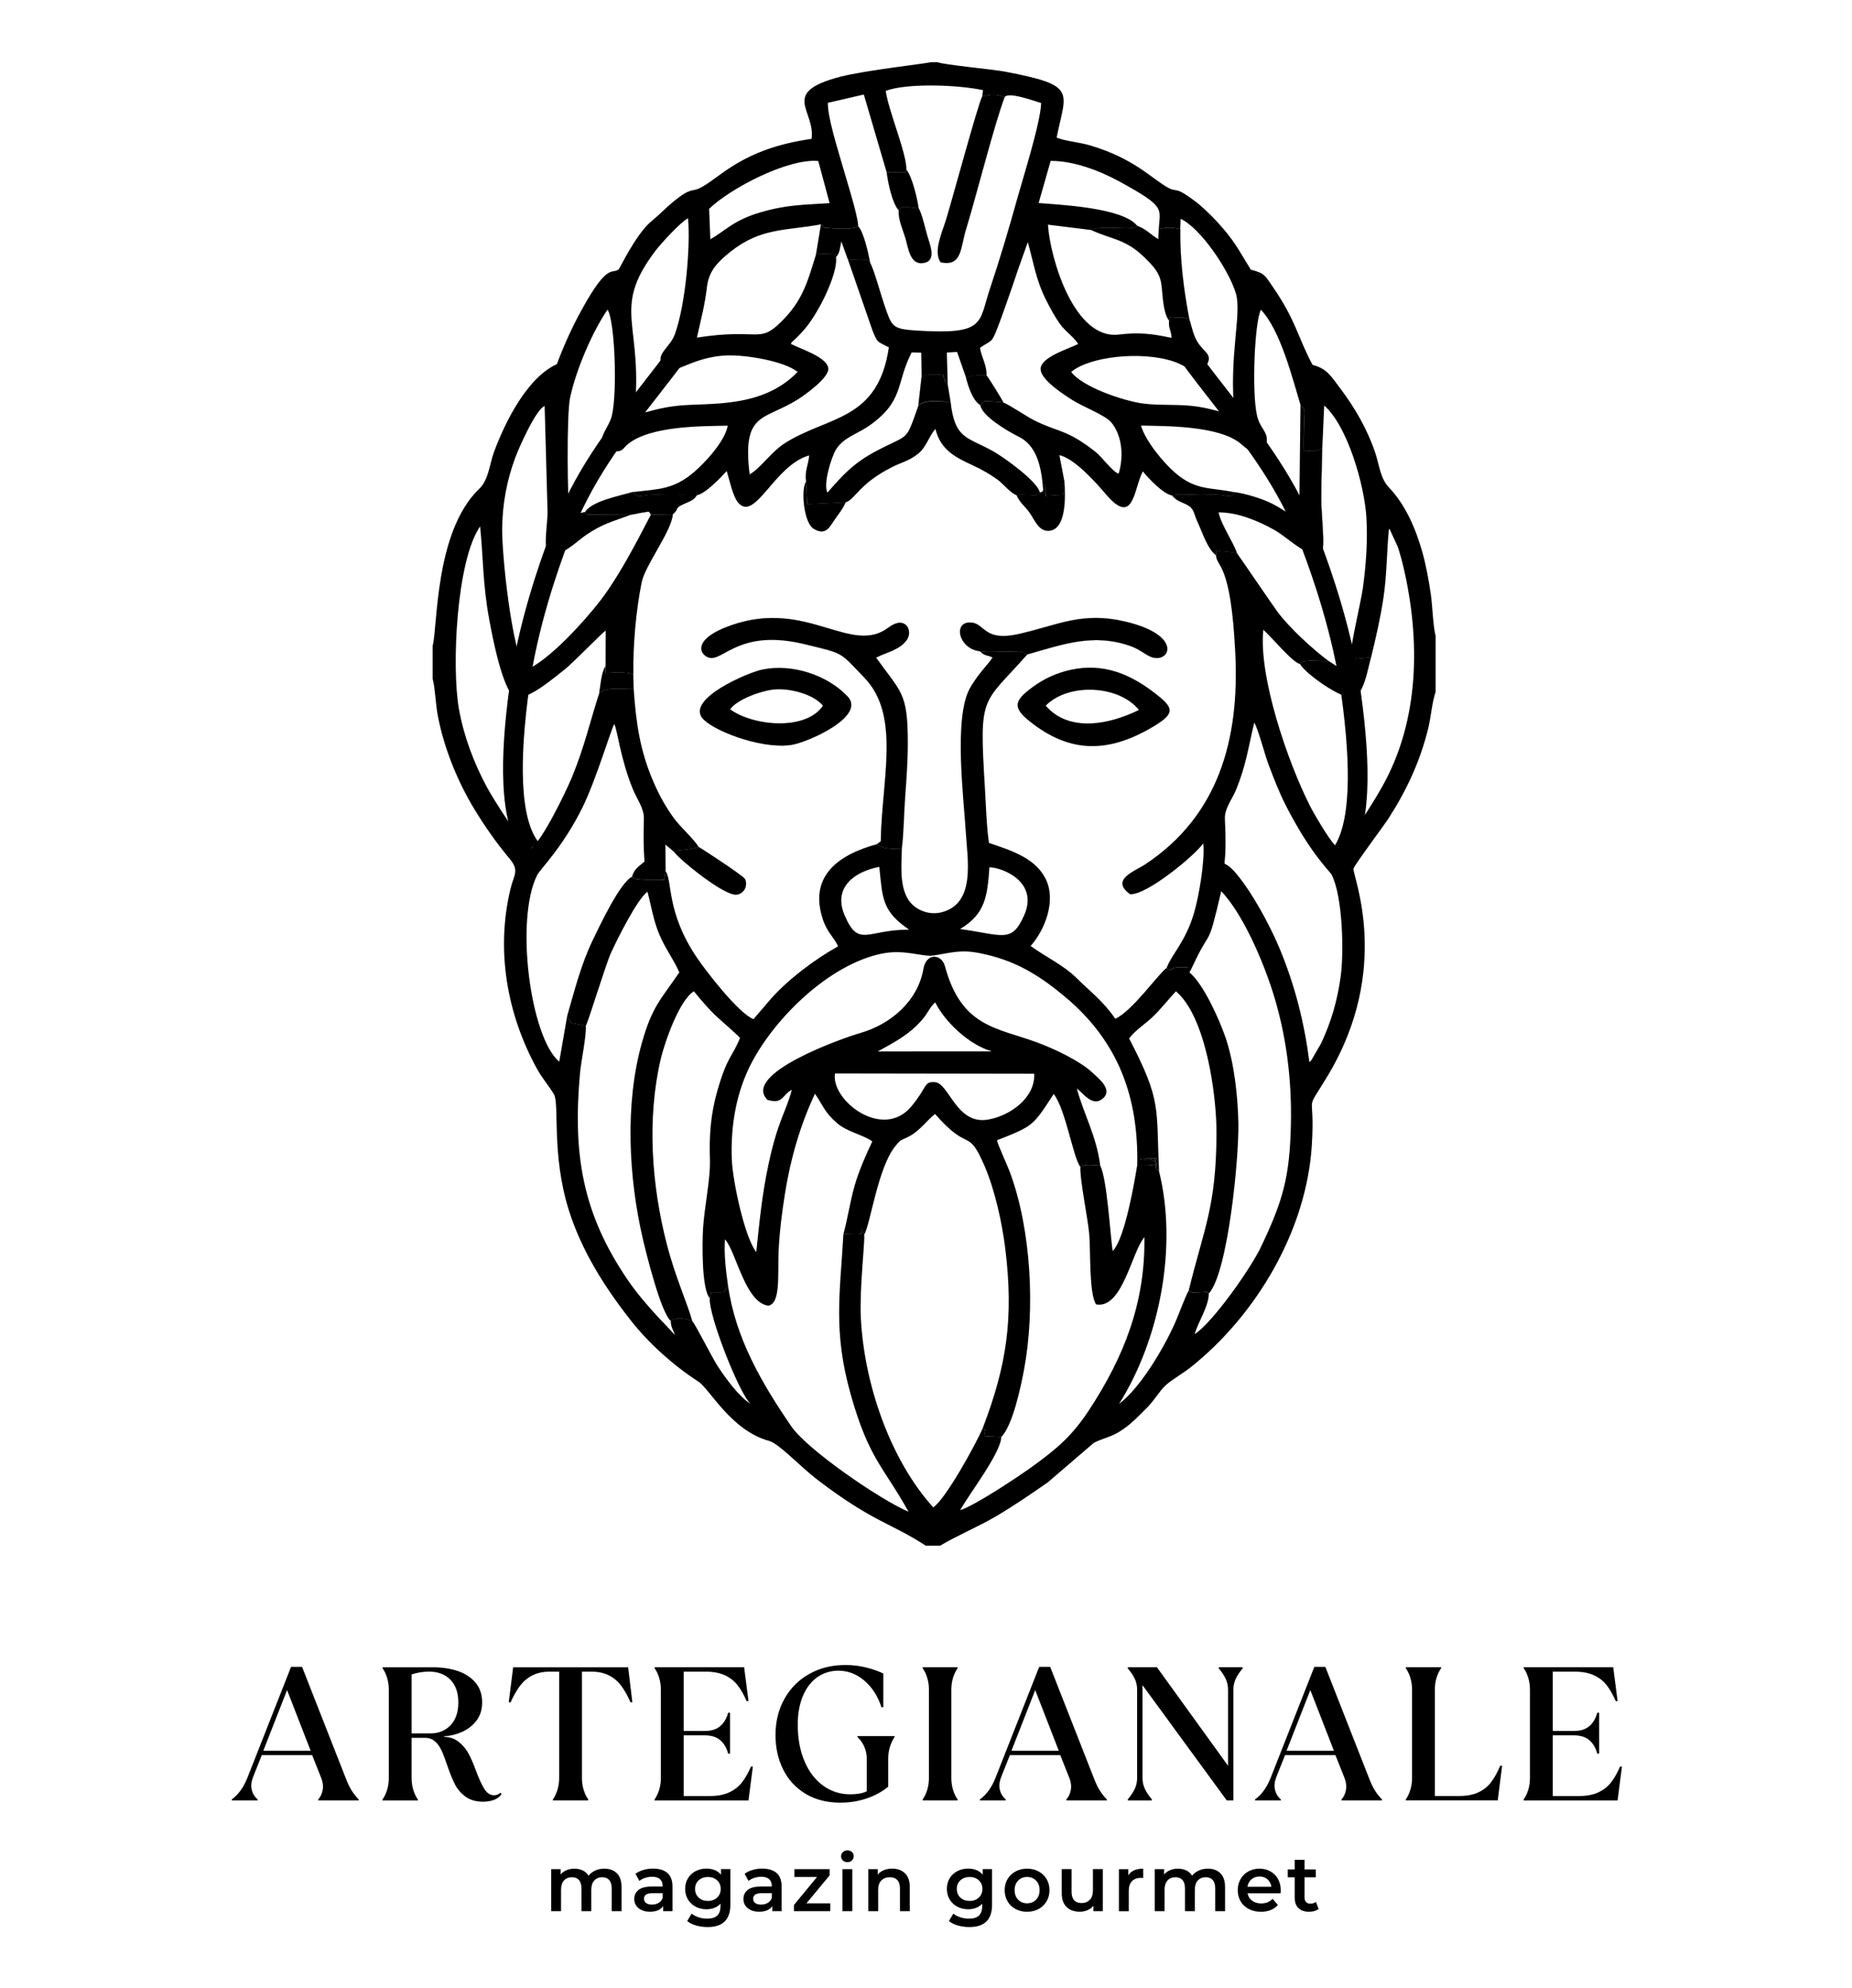
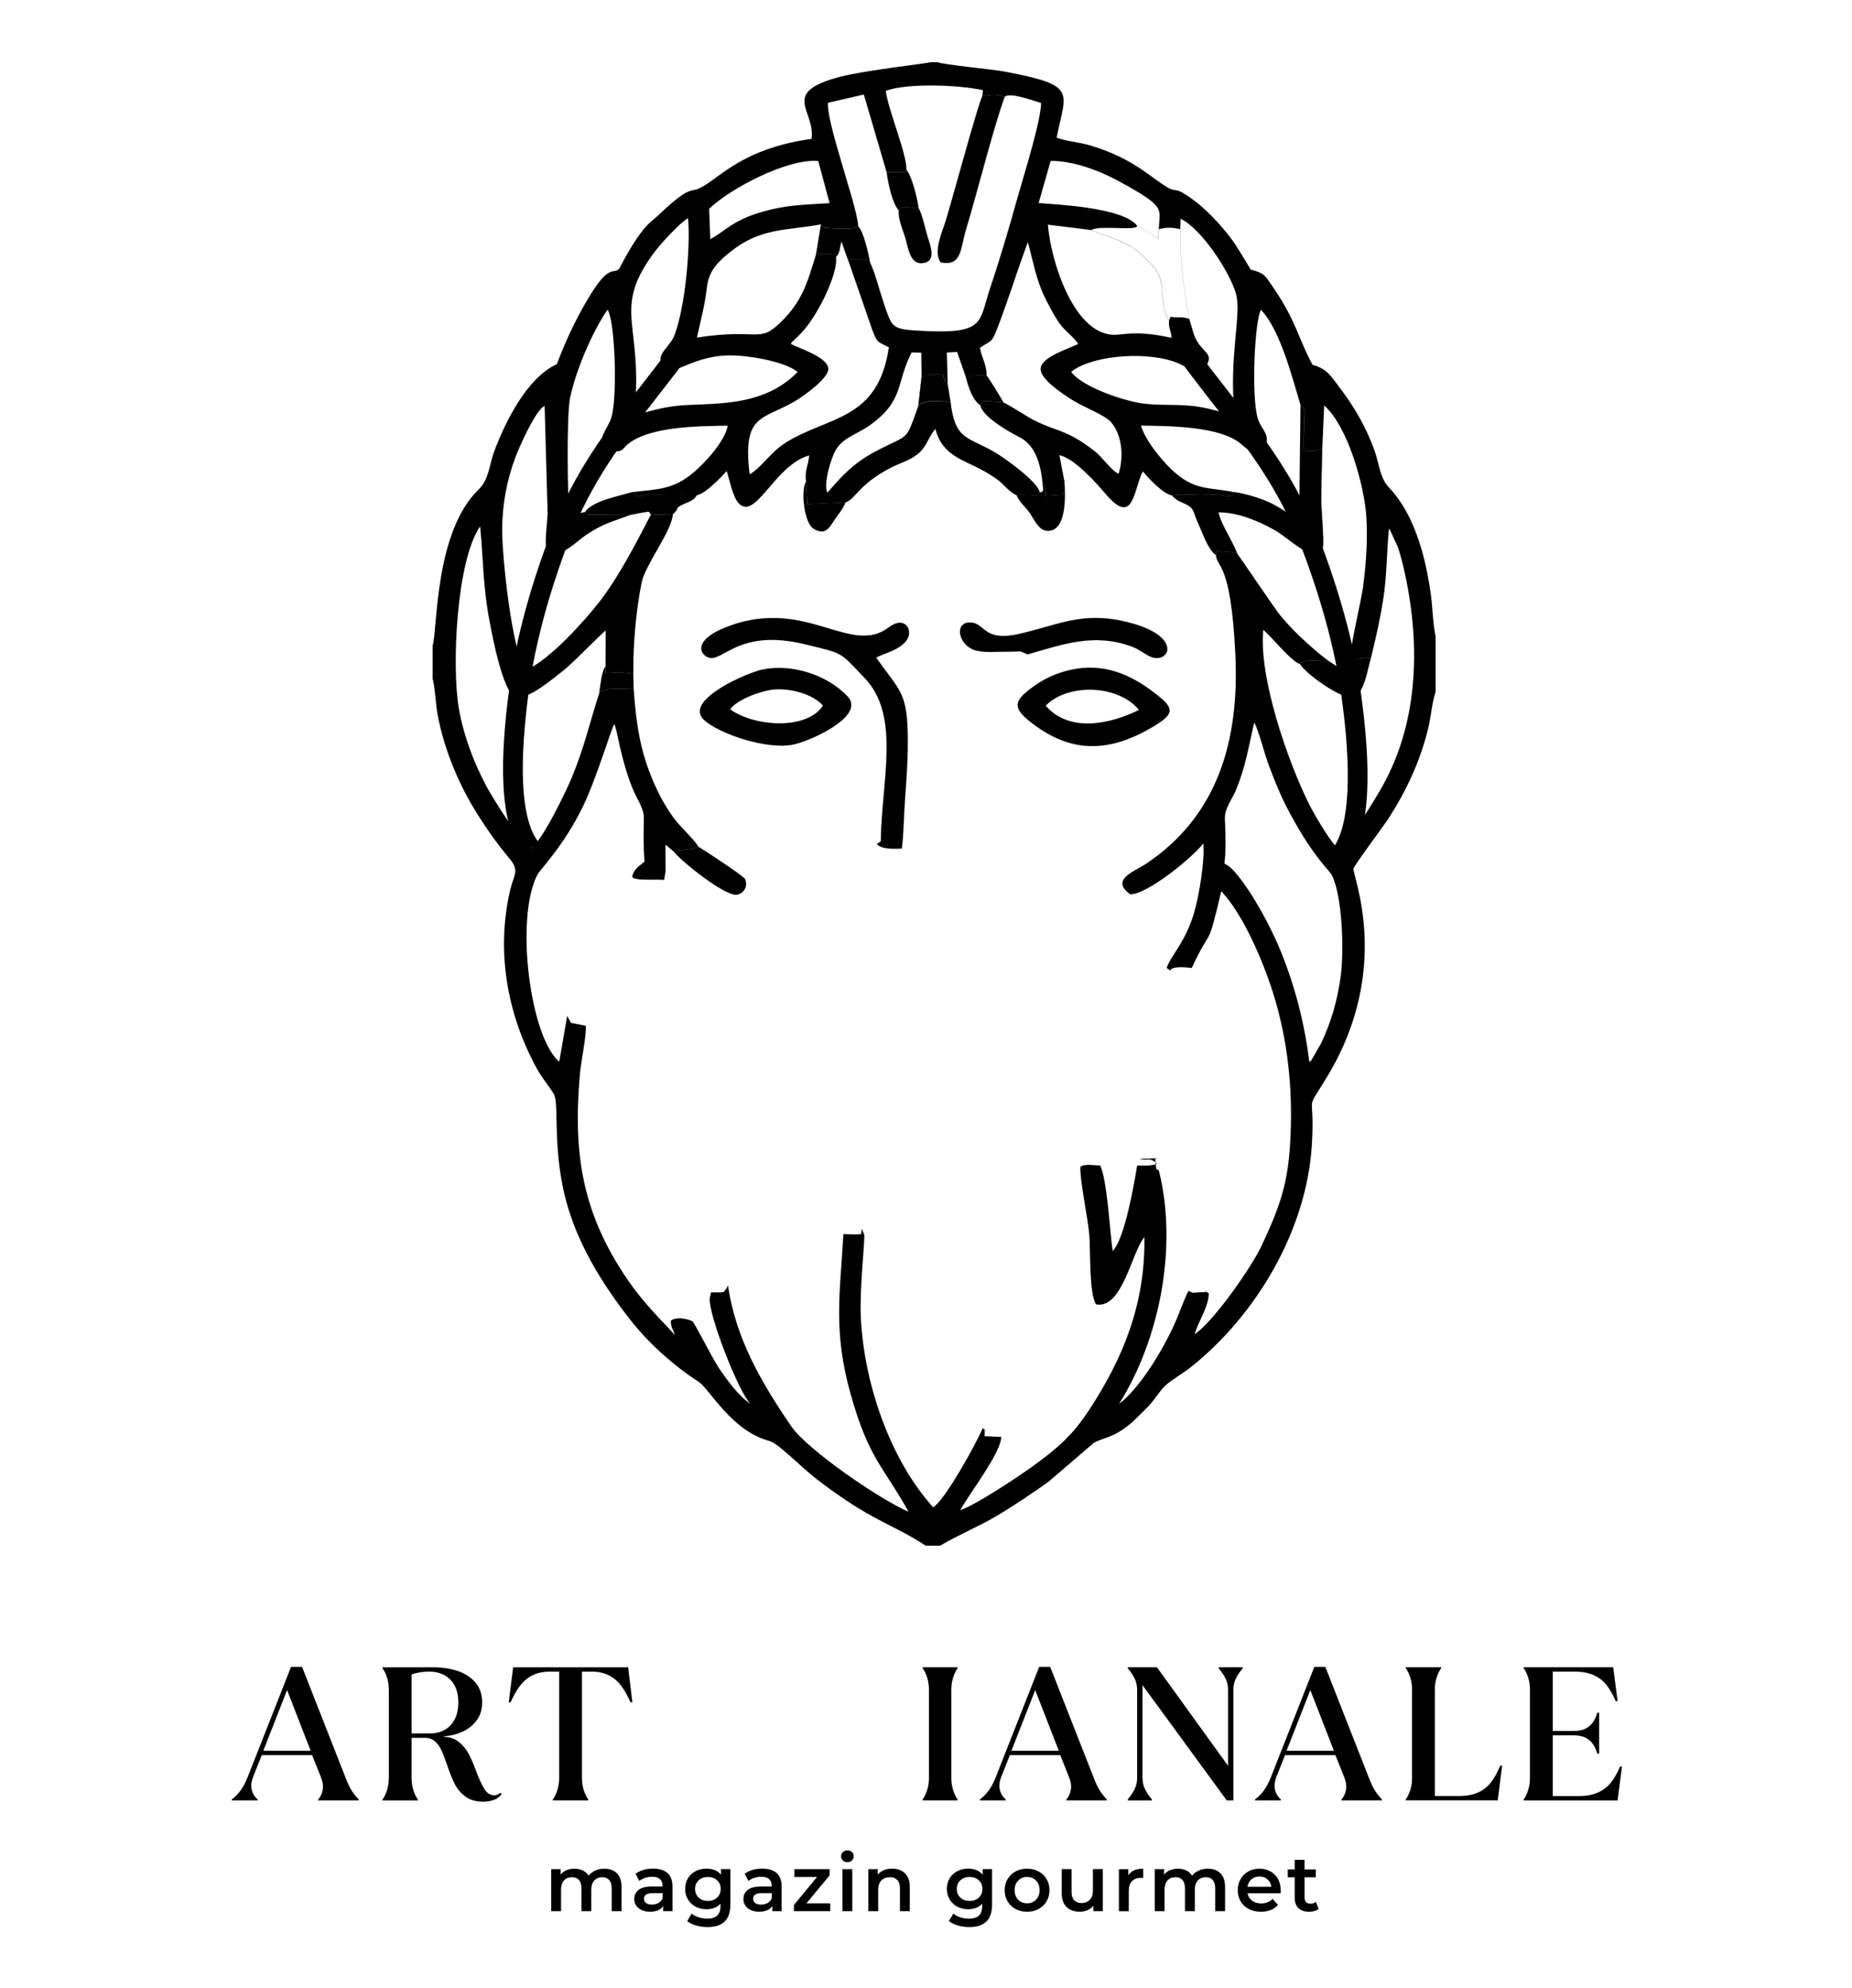
<svg xmlns="http://www.w3.org/2000/svg" id="Layer_1" x="0px" y="0px" viewBox="0 0 489.33 525.19" style="enable-background:new 0 0 489.33 525.19;" xml:space="preserve">
  <style type="text/css"> .st0{enable-background:new ;} .st1{fill-rule:evenodd;clip-rule:evenodd;} </style>
  <g>
    <g class="st0">
      <path d="M61.23,475.34c0.94-0.7,1.73-1.51,2.39-2.44c0.65-0.92,1.23-2,1.73-3.24l11.55-29.34h2.91l11.5,29.29 c0.5,1.31,1,2.38,1.51,3.22c0.5,0.84,1.16,1.68,1.96,2.51v0.25h-10.7v-0.25c0.6-0.67,1-1.51,1.18-2.54 c0.18-1.02,0.04-2.1-0.43-3.24l-2.36-5.93H69.17l-2.26,5.68c-0.5,1.24-0.64,2.38-0.4,3.42c0.23,1.04,0.75,1.91,1.56,2.61v0.25 h-6.83V475.34z M69.57,462.48h12.51l-6.23-16.03L69.57,462.48z" />
      <path d="M127.69,475.94c-1.94,0-3.53-0.46-4.75-1.38c-1.22-0.92-2.16-2.03-2.81-3.34c-0.65-1.31-1.33-3-2.03-5.07 c-0.54-1.57-1.02-2.84-1.46-3.79c-0.44-0.95-1-1.74-1.71-2.36c-0.7-0.62-1.57-0.93-2.61-0.93h-3.57v10.6 c0,1.11,0.15,2.15,0.45,3.14c0.3,0.99,0.7,1.83,1.21,2.54v0.25h-9.34v-0.25c0.5-0.7,0.9-1.55,1.21-2.54 c0.3-0.99,0.45-2.03,0.45-3.14v-23.31c0-1.11-0.15-2.15-0.45-3.14c-0.3-0.99-0.7-1.83-1.21-2.54v-0.25h13.36 c2.34,0,4.49,0.32,6.43,0.95c1.94,0.64,3.52,1.65,4.72,3.04c1.21,1.39,1.81,3.16,1.81,5.3c0,1.88-0.49,3.47-1.48,4.77 c-0.99,1.31-2.25,2.3-3.79,2.99c-1.54,0.69-3.13,1.08-4.77,1.18v0.15c1.51,0.03,2.8,0.48,3.87,1.33c1.07,0.85,1.93,1.89,2.59,3.11 c0.65,1.22,1.3,2.7,1.93,4.45c0.8,2.14,1.55,3.77,2.24,4.87c0.69,1.11,1.55,1.66,2.59,1.66c0.64,0,1.17-0.22,1.61-0.65l0.35,0.3 c-0.4,0.67-1.04,1.18-1.91,1.53C129.73,475.76,128.76,475.94,127.69,475.94z M113.62,457.9c2.28,0,4.09-0.73,5.45-2.19 c1.36-1.46,2.03-3.46,2.03-6c0-2.54-0.7-4.54-2.08-5.98c-1.39-1.44-3.29-2.16-5.7-2.16c-0.74,0-1.52,0.07-2.36,0.2 c-0.84,0.13-1.57,0.32-2.21,0.55v15.57H113.62z" />
      <path d="M146.08,475.34c0.5-0.7,0.9-1.55,1.21-2.54c0.3-0.99,0.45-2.03,0.45-3.14v-28.08h-2.51c-1.74,0-3.26,0.33-4.55,0.98 c-1.29,0.65-2.38,1.57-3.27,2.74c-0.89,1.17-1.72,2.63-2.49,4.37h-0.5l1.16-9.24h30.39l1.11,9.24h-0.5 c-0.74-1.71-1.55-3.16-2.44-4.35c-0.89-1.19-1.98-2.11-3.27-2.76c-1.29-0.65-2.81-0.98-4.55-0.98h-2.56v28.08 c0,1.11,0.15,2.15,0.45,3.14c0.3,0.99,0.7,1.83,1.21,2.54v0.25h-9.34V475.34z" />
-       <path d="M172.95,475.34c0.5-0.7,0.9-1.55,1.21-2.54c0.3-0.99,0.45-2.03,0.45-3.14v-23.31c0-1.11-0.15-2.15-0.45-3.14 c-0.3-0.99-0.7-1.83-1.21-2.54v-0.25h23.66l1.16,8.94h-0.5c-0.74-1.71-1.54-3.11-2.41-4.22c-0.87-1.11-1.99-1.98-3.37-2.61 c-1.37-0.64-3.08-0.95-5.12-0.95h-5.73v15.67h5.58c1.74,0,3.11-0.43,4.09-1.28c0.99-0.85,1.68-2.03,2.08-3.54h0.5v10.8h-0.5 c-0.4-1.51-1.1-2.69-2.08-3.54c-0.99-0.85-2.35-1.28-4.09-1.28h-5.58v16.03h6.88c2.04,0,3.75-0.32,5.12-0.95 c1.37-0.64,2.49-1.51,3.37-2.61c0.87-1.11,1.67-2.51,2.41-4.22h0.5l-1.16,8.94h-24.82V475.34z" />
-       <path d="M222.03,476.19c-3.55,0-6.62-0.79-9.22-2.36c-2.6-1.57-4.56-3.72-5.9-6.43c-1.34-2.71-2.01-5.73-2.01-9.04 c0-3.58,0.79-6.78,2.36-9.59c1.57-2.81,3.76-5.01,6.56-6.58c2.8-1.57,5.97-2.36,9.52-2.36c2.01,0,3.91,0.23,5.7,0.7 c1.79,0.47,3.24,0.99,4.35,1.56v8.89h-0.5c-0.94-2.91-2.44-5.25-4.5-7.01c-2.06-1.76-4.35-2.64-6.86-2.64 c-2.11,0-3.98,0.58-5.6,1.73c-1.62,1.16-2.89,2.81-3.79,4.95c-0.9,2.14-1.36,4.67-1.36,7.59c0,3.62,0.59,6.82,1.76,9.6 c1.17,2.78,2.81,4.94,4.92,6.48c2.11,1.54,4.52,2.31,7.23,2.31c0.77,0,1.54-0.06,2.31-0.18c0.77-0.12,1.44-0.33,2.01-0.63v-8.64 c0-1.11-0.22-2.15-0.65-3.14c-0.44-0.99-1.04-1.83-1.81-2.54v-0.25h9.8v0.25c-0.5,0.74-0.9,1.59-1.21,2.56 c-0.3,0.97-0.45,2.01-0.45,3.11v7.43c-1.61,1.34-3.51,2.38-5.7,3.11C226.8,475.82,224.48,476.19,222.03,476.19z" />
      <path d="M243.78,475.34c0.5-0.7,0.9-1.55,1.21-2.54c0.3-0.99,0.45-2.03,0.45-3.14v-23.31c0-1.11-0.15-2.15-0.45-3.14 c-0.3-0.99-0.7-1.83-1.21-2.54v-0.25h9.24v0.25c-0.5,0.7-0.9,1.55-1.21,2.54c-0.3,0.99-0.45,2.03-0.45,3.14v23.31 c0,1.11,0.15,2.15,0.45,3.14c0.3,0.99,0.7,1.83,1.21,2.54v0.25h-9.24V475.34z" />
      <path d="M258.9,475.34c0.94-0.7,1.73-1.51,2.39-2.44c0.65-0.92,1.23-2,1.73-3.24l11.55-29.34h2.91l11.5,29.29 c0.5,1.31,1,2.38,1.51,3.22c0.5,0.84,1.16,1.68,1.96,2.51v0.25h-10.7v-0.25c0.6-0.67,1-1.51,1.18-2.54 c0.18-1.02,0.04-2.1-0.43-3.24l-2.36-5.93h-13.31l-2.26,5.68c-0.5,1.24-0.64,2.38-0.4,3.42c0.23,1.04,0.75,1.91,1.56,2.61v0.25 h-6.83V475.34z M267.24,462.48h12.51l-6.23-16.03L267.24,462.48z" />
      <path d="M297.99,475.29c0.8-0.94,1.41-1.85,1.83-2.74c0.42-0.89,0.63-1.85,0.63-2.89v-23.31c0-1.04-0.21-2-0.63-2.89 c-0.42-0.89-1.03-1.8-1.83-2.74v-0.3h7.69l18.79,26.02v-20.09c0-1.04-0.21-2-0.63-2.89c-0.42-0.89-1.03-1.8-1.83-2.74v-0.3h6.33 v0.3c-0.8,0.94-1.42,1.85-1.83,2.74c-0.42,0.89-0.63,1.85-0.63,2.89v29.24h-1.76l-22.25-30.44v24.52c0,1.04,0.21,2,0.63,2.89 c0.42,0.89,1.03,1.8,1.83,2.74v0.3h-6.33V475.29z" />
      <path d="M331.6,475.34c0.94-0.7,1.73-1.51,2.39-2.44c0.65-0.92,1.23-2,1.73-3.24l11.55-29.34h2.91l11.5,29.29 c0.5,1.31,1,2.38,1.51,3.22c0.5,0.84,1.16,1.68,1.96,2.51v0.25h-10.7v-0.25c0.6-0.67,1-1.51,1.18-2.54 c0.18-1.02,0.04-2.1-0.43-3.24l-2.36-5.93h-13.31l-2.26,5.68c-0.5,1.24-0.64,2.38-0.4,3.42c0.23,1.04,0.75,1.91,1.56,2.61v0.25 h-6.83V475.34z M339.93,462.48h12.51l-6.23-16.03L339.93,462.48z" />
      <path d="M371.43,475.34c0.5-0.7,0.9-1.55,1.21-2.54c0.3-0.99,0.45-2.03,0.45-3.14v-23.31c0-1.11-0.15-2.15-0.45-3.14 c-0.3-0.99-0.7-1.83-1.21-2.54v-0.25h9.34v0.25c-0.5,0.7-0.9,1.55-1.21,2.54c-0.3,0.99-0.45,2.03-0.45,3.14v28.08h6.38 c2.04,0,3.74-0.32,5.1-0.95c1.36-0.64,2.47-1.52,3.34-2.64c0.87-1.12,1.69-2.59,2.46-4.4h0.5l-1.16,9.14h-24.31V475.34z" />
      <path d="M402.58,475.34c0.5-0.7,0.9-1.55,1.21-2.54c0.3-0.99,0.45-2.03,0.45-3.14v-23.31c0-1.11-0.15-2.15-0.45-3.14 c-0.3-0.99-0.7-1.83-1.21-2.54v-0.25h23.66l1.16,8.94h-0.5c-0.74-1.71-1.54-3.11-2.41-4.22c-0.87-1.11-1.99-1.98-3.37-2.61 c-1.37-0.64-3.08-0.95-5.12-0.95h-5.73v15.67h5.58c1.74,0,3.11-0.43,4.09-1.28c0.99-0.85,1.68-2.03,2.08-3.54h0.5v10.8h-0.5 c-0.4-1.51-1.1-2.69-2.08-3.54c-0.99-0.85-2.35-1.28-4.09-1.28h-5.58v16.03h6.88c2.04,0,3.75-0.32,5.12-0.95 c1.37-0.64,2.49-1.51,3.37-2.61c0.87-1.11,1.67-2.51,2.41-4.22h0.5l-1.16,8.94h-24.82V475.34z" />
    </g>
    <g class="st0">
      <path d="M162.99,494.84c0.82,0.81,1.23,2.03,1.23,3.65v6.37h-2.6v-6.03c0-0.97-0.22-1.7-0.65-2.2c-0.43-0.49-1.05-0.74-1.85-0.74 c-0.87,0-1.57,0.29-2.1,0.86c-0.53,0.58-0.79,1.4-0.79,2.47v5.64h-2.6v-6.03c0-0.97-0.22-1.7-0.65-2.2 c-0.43-0.49-1.05-0.74-1.85-0.74c-0.89,0-1.59,0.28-2.11,0.85c-0.52,0.57-0.78,1.39-0.78,2.48v5.64h-2.6v-11.11h2.48v1.42 c0.42-0.5,0.94-0.88,1.56-1.14c0.62-0.26,1.32-0.4,2.08-0.4c0.83,0,1.57,0.16,2.22,0.47c0.65,0.31,1.15,0.77,1.53,1.38 c0.46-0.58,1.05-1.04,1.77-1.36c0.72-0.33,1.52-0.49,2.39-0.49C161.06,493.63,162.17,494.03,162.99,494.84z" />
      <path d="M176.38,494.8c0.87,0.78,1.3,1.97,1.3,3.55v6.51h-2.46v-1.35c-0.32,0.49-0.77,0.86-1.36,1.11 c-0.59,0.26-1.3,0.38-2.13,0.38c-0.83,0-1.56-0.14-2.19-0.43c-0.62-0.28-1.11-0.68-1.45-1.19c-0.34-0.51-0.51-1.08-0.51-1.72 c0-1,0.37-1.8,1.11-2.4c0.74-0.6,1.91-0.91,3.51-0.91h2.87v-0.17c0-0.78-0.23-1.37-0.7-1.79c-0.46-0.42-1.15-0.62-2.07-0.62 c-0.62,0-1.24,0.1-1.84,0.29c-0.6,0.19-1.11,0.46-1.53,0.81l-1.02-1.89c0.58-0.44,1.28-0.78,2.1-1.02 c0.82-0.24,1.69-0.35,2.6-0.35C174.26,493.63,175.51,494.02,176.38,494.8z M174.01,502.67c0.51-0.3,0.86-0.72,1.07-1.28v-1.29 h-2.68c-1.5,0-2.25,0.49-2.25,1.48c0,0.47,0.19,0.85,0.56,1.12c0.37,0.28,0.89,0.42,1.56,0.42 C172.92,503.11,173.5,502.97,174.01,502.67z" />
      <path d="M192.97,493.75v9.43c0,3.91-2,5.87-5.99,5.87c-1.07,0-2.08-0.14-3.04-0.41c-0.96-0.27-1.75-0.66-2.37-1.18l1.17-1.96 c0.49,0.4,1.1,0.72,1.84,0.97c0.74,0.24,1.49,0.36,2.26,0.36c1.22,0,2.12-0.28,2.68-0.83c0.57-0.56,0.85-1.4,0.85-2.54v-0.58 c-0.44,0.49-0.99,0.85-1.62,1.1c-0.64,0.25-1.34,0.37-2.1,0.37c-1.05,0-2.01-0.23-2.86-0.68c-0.85-0.45-1.53-1.09-2.02-1.9 c-0.49-0.82-0.74-1.75-0.74-2.81c0-1.05,0.25-1.99,0.74-2.8c0.49-0.81,1.17-1.44,2.02-1.88c0.85-0.44,1.81-0.67,2.86-0.67 c0.8,0,1.54,0.13,2.2,0.4c0.66,0.26,1.21,0.67,1.65,1.21v-1.48H192.97z M189.47,501.27c0.63-0.59,0.95-1.36,0.95-2.3 c0-0.93-0.32-1.69-0.95-2.27c-0.63-0.58-1.44-0.87-2.42-0.87c-1,0-1.81,0.29-2.45,0.87c-0.63,0.58-0.95,1.34-0.95,2.27 c0,0.94,0.32,1.71,0.95,2.3c0.63,0.59,1.45,0.88,2.45,0.88C188.03,502.16,188.84,501.86,189.47,501.27z" />
      <path d="M205.22,494.8c0.87,0.78,1.3,1.97,1.3,3.55v6.51h-2.46v-1.35c-0.32,0.49-0.77,0.86-1.36,1.11 c-0.59,0.26-1.3,0.38-2.13,0.38c-0.83,0-1.56-0.14-2.19-0.43c-0.62-0.28-1.11-0.68-1.45-1.19c-0.34-0.51-0.51-1.08-0.51-1.72 c0-1,0.37-1.8,1.11-2.4c0.74-0.6,1.91-0.91,3.51-0.91h2.87v-0.17c0-0.78-0.23-1.37-0.7-1.79c-0.46-0.42-1.15-0.62-2.07-0.62 c-0.62,0-1.24,0.1-1.84,0.29c-0.6,0.19-1.11,0.46-1.53,0.81l-1.02-1.89c0.58-0.44,1.28-0.78,2.1-1.02 c0.82-0.24,1.69-0.35,2.6-0.35C203.1,493.63,204.35,494.02,205.22,494.8z M202.85,502.67c0.51-0.3,0.86-0.72,1.07-1.28v-1.29 h-2.68c-1.5,0-2.25,0.49-2.25,1.48c0,0.47,0.19,0.85,0.56,1.12c0.37,0.28,0.89,0.42,1.56,0.42 C201.76,503.11,202.34,502.97,202.85,502.67z" />
      <path d="M219.36,502.78v2.08h-9.59v-1.64l6.1-7.39h-5.97v-2.08h9.3v1.64l-6.12,7.39H219.36z" />
      <path d="M222.71,491.47c-0.32-0.3-0.48-0.67-0.48-1.11c0-0.44,0.16-0.81,0.48-1.11c0.32-0.3,0.71-0.45,1.19-0.45 c0.47,0,0.87,0.14,1.19,0.43c0.32,0.28,0.48,0.64,0.48,1.07c0,0.46-0.16,0.84-0.47,1.15c-0.31,0.31-0.71,0.47-1.2,0.47 C223.42,491.92,223.03,491.77,222.71,491.47z M222.59,493.75h2.6v11.11h-2.6V493.75z" />
      <path d="M239.11,494.85c0.85,0.82,1.27,2.03,1.27,3.64v6.37h-2.6v-6.03c0-0.97-0.23-1.7-0.69-2.2c-0.46-0.49-1.11-0.74-1.96-0.74 c-0.96,0-1.71,0.29-2.27,0.86c-0.56,0.58-0.83,1.4-0.83,2.49v5.62h-2.6v-11.11h2.48v1.44c0.43-0.51,0.97-0.9,1.62-1.17 c0.65-0.26,1.39-0.4,2.21-0.4C237.14,493.63,238.26,494.03,239.11,494.85z" />
      <path d="M262.12,493.75v9.43c0,3.91-2,5.87-5.99,5.87c-1.07,0-2.08-0.14-3.04-0.41c-0.96-0.27-1.75-0.66-2.37-1.18l1.17-1.96 c0.49,0.4,1.1,0.72,1.84,0.97c0.74,0.24,1.49,0.36,2.26,0.36c1.22,0,2.12-0.28,2.68-0.83c0.57-0.56,0.85-1.4,0.85-2.54v-0.58 c-0.44,0.49-0.99,0.85-1.62,1.1c-0.64,0.25-1.34,0.37-2.1,0.37c-1.05,0-2.01-0.23-2.86-0.68c-0.85-0.45-1.53-1.09-2.02-1.9 c-0.49-0.82-0.74-1.75-0.74-2.81c0-1.05,0.25-1.99,0.74-2.8c0.49-0.81,1.17-1.44,2.02-1.88c0.85-0.44,1.81-0.67,2.86-0.67 c0.8,0,1.54,0.13,2.2,0.4c0.66,0.26,1.21,0.67,1.65,1.21v-1.48H262.12z M258.62,501.27c0.63-0.59,0.95-1.36,0.95-2.3 c0-0.93-0.32-1.69-0.95-2.27c-0.63-0.58-1.44-0.87-2.42-0.87c-1,0-1.81,0.29-2.45,0.87c-0.63,0.58-0.95,1.34-0.95,2.27 c0,0.94,0.32,1.71,0.95,2.3c0.63,0.59,1.45,0.88,2.45,0.88C257.18,502.16,257.99,501.86,258.62,501.27z" />
      <path d="M268.32,504.28c-0.9-0.49-1.61-1.16-2.11-2.03c-0.51-0.87-0.76-1.85-0.76-2.94c0-1.1,0.25-2.07,0.76-2.93 c0.51-0.86,1.21-1.53,2.11-2.02c0.9-0.49,1.91-0.73,3.04-0.73c1.14,0,2.16,0.24,3.06,0.73c0.9,0.49,1.61,1.16,2.11,2.02 c0.51,0.86,0.76,1.84,0.76,2.93c0,1.1-0.25,2.08-0.76,2.94c-0.51,0.87-1.21,1.54-2.11,2.03c-0.9,0.49-1.92,0.73-3.06,0.73 C270.24,505.01,269.23,504.77,268.32,504.28z M273.74,501.82c0.62-0.64,0.94-1.48,0.94-2.52c0-1.04-0.31-1.88-0.94-2.52 c-0.62-0.64-1.42-0.96-2.37-0.96c-0.96,0-1.74,0.32-2.36,0.96c-0.62,0.64-0.93,1.48-0.93,2.52c0,1.04,0.31,1.88,0.93,2.52 c0.62,0.64,1.4,0.96,2.36,0.96C272.32,502.78,273.11,502.46,273.74,501.82z" />
      <path d="M291.38,493.75v11.11h-2.48v-1.42c-0.42,0.5-0.94,0.88-1.56,1.15c-0.62,0.27-1.3,0.41-2.02,0.41 c-1.48,0-2.65-0.41-3.51-1.24c-0.85-0.83-1.28-2.05-1.28-3.67v-6.35h2.6v5.99c0,1,0.23,1.74,0.68,2.24 c0.45,0.49,1.09,0.74,1.92,0.74c0.93,0,1.67-0.29,2.22-0.86c0.55-0.58,0.82-1.4,0.82-2.49v-5.62H291.38z" />
      <path d="M302.06,493.63v2.48c-0.22-0.04-0.42-0.06-0.6-0.06c-1.01,0-1.8,0.29-2.37,0.88c-0.57,0.59-0.85,1.44-0.85,2.55v5.39h-2.6 v-11.11h2.48v1.62C298.85,494.21,300.17,493.63,302.06,493.63z" />
      <path d="M322.45,494.84c0.82,0.81,1.23,2.03,1.23,3.65v6.37h-2.6v-6.03c0-0.97-0.22-1.7-0.65-2.2c-0.43-0.49-1.05-0.74-1.85-0.74 c-0.87,0-1.57,0.29-2.1,0.86c-0.53,0.58-0.79,1.4-0.79,2.47v5.64h-2.6v-6.03c0-0.97-0.22-1.7-0.65-2.2 c-0.43-0.49-1.05-0.74-1.85-0.74c-0.89,0-1.59,0.28-2.11,0.85c-0.52,0.57-0.78,1.39-0.78,2.48v5.64h-2.6v-11.11h2.48v1.42 c0.42-0.5,0.94-0.88,1.56-1.14c0.62-0.26,1.32-0.4,2.08-0.4c0.83,0,1.57,0.16,2.22,0.47c0.65,0.31,1.15,0.77,1.53,1.38 c0.46-0.58,1.05-1.04,1.77-1.36c0.72-0.33,1.52-0.49,2.39-0.49C320.52,493.63,321.63,494.03,322.45,494.84z" />
      <path d="M338.35,500.14h-8.72c0.15,0.82,0.55,1.47,1.2,1.95c0.65,0.48,1.45,0.72,2.4,0.72c1.22,0,2.23-0.4,3.02-1.21l1.39,1.6 c-0.5,0.6-1.13,1.05-1.89,1.35c-0.76,0.31-1.62,0.46-2.58,0.46c-1.22,0-2.3-0.24-3.23-0.73c-0.93-0.49-1.65-1.16-2.15-2.03 c-0.51-0.87-0.76-1.85-0.76-2.94c0-1.08,0.25-2.06,0.74-2.92c0.49-0.87,1.18-1.54,2.05-2.03c0.87-0.49,1.86-0.73,2.96-0.73 c1.08,0,2.05,0.24,2.9,0.72c0.85,0.48,1.52,1.15,2,2.02c0.48,0.87,0.72,1.87,0.72,3.01C338.39,499.55,338.38,499.81,338.35,500.14 z M330.66,496.44c-0.58,0.49-0.93,1.15-1.05,1.97h6.31c-0.11-0.8-0.45-1.46-1.02-1.96c-0.57-0.5-1.28-0.75-2.12-0.75 C331.94,495.71,331.24,495.95,330.66,496.44z" />
      <path d="M348.4,504.26c-0.31,0.25-0.68,0.44-1.11,0.56c-0.44,0.12-0.9,0.19-1.38,0.19c-1.22,0-2.16-0.32-2.83-0.96 c-0.67-0.64-1-1.57-1-2.79v-5.35h-1.83v-2.08h1.83v-2.54h2.6v2.54h2.98v2.08h-2.98v5.29c0,0.54,0.13,0.95,0.4,1.24 c0.26,0.28,0.65,0.43,1.14,0.43c0.58,0,1.07-0.15,1.46-0.46L348.4,504.26z" />
    </g>
    <g id="Layer1000" transform="translate(-470.533,-364.941)">
      <g id="path10">
        <path class="st1" d="M801.93,555.8c1.18,2.1,2.68,8.25,3.82,11.23c1.45,3.8,2.68,7.06,4.51,10.66 c6.5,12.77,11.62,17.38,12.1,18.29c2.94,5.7,3.29,20.45,2.41,26.86c-0.89,6.46-2.49,12-5.21,17.77l-2.53,4.38 c-0.06,0.07-0.21,0.21-0.26,0.27c-0.06,0.06-0.18,0.18-0.27,0.26c-1.33-10.41-3.8-20.1-7.7-29.61 c-2.32-5.65-6.25-12.99-9.91-18.01c-7.46-10.22-3.77,2.72-4.72-16.59c-0.14-2.79,1.93-5.24,2.96-7.75 C799.79,567.02,800.32,562.54,801.93,555.8L801.93,555.8z M735.63,471.29c-1.01-0.18-1.73-0.25-2.87-0.28 c-2.2-0.06-2.42-0.39-3.2,0.97c0.4,2.86,7.28,6.92,10.11,8.31c4.54,2.21,5.81,7.35,6.33,12.3c0.76,0.95,1.04,0.98,0.78,3.37 l4.76-0.31c-0.09-1.14-0.45-2.29,0.23-3.55l-1.33-6.93c4.04,0.92,9.63,7.2,12.27,10.31c7.46,8.81,7.35-1.49,9.78-6.02 c1.49,1.82,5.29,5.93,7.74,6.38c1.86-0.55,5.21-0.17,7.38-0.16c1.57,0,3.4-0.1,4.93-0.02c2.35,0.13,3.25,1.06,4.2-0.69 c-6.46-1.35-10.15-0.37-15.69-5.12c-3.08-2.64-7.88-8.42-9.05-12.49c6.84,0.13,20.91,0.05,26.47,4.89c2.53,2.21,4,3.22,6.69-0.02 c0.6-3.44-1.65-3.74-2.51-7.57c-1.42-6.29-0.62-24.76,1.04-27.89c5.2,5.43,8.34,18.2,10.49,25.24c1.59,1.22,0.92,1.57,0.89,5.88 c-0.01,2.08-0.13,4.27-0.01,6.28c2.52-0.44,2.5,0.55,4.85-0.89l0.5-11.22c6.17,5.39,10.64,21.06,11.15,29.56 c0.37,6.13-0.1,12.71-0.95,18.79c-0.48,3.39-3.3,15.3-3.12,17.18l0.15,1.53l5.17-0.55c1.29-5.35,2.43-10.21,3.25-15.67 c0.96-6.42,0.84-12.12,1.46-18.25c0.1,0.09,0.24,0.1,0.28,0.29l2.07,4.49c0.55,1.68,1.07,3.55,1.49,5.35 c4.48,19.21,4.26,40.32-5.55,57.82c-2.46,4.4-8.04,13.33-11.37,16.5c-0.87-0.44-0.42-0.11-1.18-0.89 c-1.73-1.75-5.63-8.45-6.65-10.47c-5.9-11.69-13.58-34.16-12.28-46.43c2.12,1.81,7.72,8.7,9.73,9.04 c0.51-1.55,6.18-0.55,7.44-0.85c-4.36-3.28-10.3-8.74-13.45-12.98c-1.2-1.61-10.48-15.25-10.62-15.35 c-2.4-0.73-3.87-0.47-5.39-0.83l-0.25,1.19c0.25,3.5,3.97,1.64,5.14,26.16c1.08,22.59-4.42,42.69-23.74,55.53 c-2.88,1.91-9.39,4.06-4.08,7.93c4.31,0.35,16.98-10.1,19.35-13.42c0.49,4.4-1.14,13.95-2.43,18.34 c-2.24,7.66-5.99,11.06-7.25,14.55c1.96,1.38-0.1,0.27,2.51-0.1c1.4-0.2,2.75-0.02,4.14,0.11c5.36-11.66,3.91-3.83,7.78-20.27 c5.76,6.08,10.9,18.18,13.54,26.4c3.63,11.35,5.13,23.29,4.86,35.27c-0.32,13.85-2.06,19.98-7.88,32.25 c-2.66,5.61-12.68,19.95-17.55,23.09c0.98-3.4,3.74-7.34,3.74-10.76c-1.07-0.67,0.11-0.32-2.27-0.3 c-1.96,0.02-1.48,0.47-3.08-0.4c-1.1,2.07-2.43,5.89-3.5,8.32c-3.01,6.83-9.22,17.3-14.86,21.56 c10.72-17.01,15.54-41.46,10.55-61.52c-1.09-1.45-0.38,1.24-0.89-1.96c-0.31-1.98,0.39-1.38,0.42-1.4l-4.62,0.18 c2.29,0.67,2.63-0.7,4.58,1.34c-2.13,0.53-2.96,0.38-5.26,0.38c-0.58,3.59-3.18,19.37-6.47,22.59c-0.7-4.78-1.46-18.9-3.29-22.59 c-1.41,0-4.28-0.53-5.24,0.37c-0.19,3.25,1.94,13.36,2.34,17.75c0.39,4.28-0.11,15.72,1.82,18.58 c6.97,1.26,9.38-13.84,12.75-17.76c0.28,17.48-5.54,31.87-14.65,45.72c-4.48,6.81-8.46,10.16-14.98,14.89 c-3.8,2.75-15.18,10.3-19.03,11.5c2.28-4.18,10.72-15.04,10.86-19.34l-4.45-0.21c-0.01-0.04,0.06-0.38,0.06-0.31v-0.78 c-0.42-1.74,1.09,0.62-0.51-1.05c-1.85,4.34-9.91,18.92-13.09,20.95c-11.46-12.69-18.28-32.76-19.13-50.14 c-0.38-7.7,1.15-20.4,0.89-21.93l-0.64-1.5c-0.29,1.83,0.2,1.29-1.2,1.47c-0.38,0.05-3.03-0.09-3.65-0.09 c-0.89,15.72-2.77,25.69,1.93,42.36c4.82,17.11,8.65,19.03,15.28,30.99c-7.44-3.15-26.78-16.39-31.01-22.6 c-7.77-11.38-14.71-23.18-16.69-37.19l-0.36,0.73c-1.12,1.32-0.04,1.12-4.12,1.1l-0.34,1.52c-0.38,4.51,7.79,25.21,10.75,27.92 c-2.98-1.83-6.59-6.76-8.65-9.93c-1.6-2.48-5.73-10.76-6.7-11.88c-1.63-0.78-4.47-1.19-5.71-0.1c0.08,2,0.57,1.99,1.06,3.76 c-0.96-1.37-7.56-7.45-12.41-14.54c-12.15-17.78-14.5-33.53-12.64-54.51c0.29-3.28,1.76-10.11,1.54-12.65l-3.92-0.79l-0.99-1.83 l-2.1,12.09c-7.6-6.27-11.77-37.48-5.83-49.29c0.76-1.52,6.8-7.37,11.98-17.89c3.58-7.27,7.52-20.58,8.4-22.01 c0.84,1.74,1.61,9.16,4.9,17.22c1.04,2.55,2.98,5.04,2.91,7.78c-0.1,4.13-0.14,7.18,0.16,11.34c-1.57,1.35-2.71,1.91-3.29,4 c0.57,1.23,6.72,0.59,8.48,0.86l0.39-2.36l-0.04-6.98l2.4,2.02c1.03-0.66-0.17-0.25,1.45-0.55c0.24-0.04,1.26-0.09,1.82-0.17 c1.01-0.15,2.19-0.34,3.07-0.7c-1.01-1.88-4.91-5.32-6.67-7.8c-2.21-3.11-3.73-5.9-5.25-9.41c-3.56-8.21-4.58-15.52-5.21-24.51 c-2.99,0.09-6.57-0.63-9.05,0.93c-2.58,7.99-3.92,14.21-7.2,22.23c-1.63,3.98-7.91,16.93-10.89,18.95 c-2.44-1.06-9.97-13.04-11.67-16.22c-3.42-6.41-6.02-13.19-7.35-20.53c-2-11.07-0.68-39.34,5.59-48.31 c0.86,8.85,0.7,15.48,2.41,24.64c0.88,4.72,3.35,17.82,6.66,20.64c3.93,0.48,10.32-5.22,13.34-7.54 c1.84-1.42,10.31-10.09,10.76-10.2l-0.03,9.42l-0.01,1.78c2.57-0.19,5.08-0.31,7.35,0.29c-0.1-7.69,0.68-16.66,2.19-24.2 c0.93-4.62,7.96-13.59,8.25-18.03l-5.78,0.13c-0.59,0.71-7.16,14.72-13.63,23c-4.1,5.25-13.29,15.5-19.56,18.12 c-3.59-5.29-6.25-30.57-6.13-37.69c0.11-6.46,1.21-12.39,3.42-18.4c0.97-2.64,5.47-12.88,7.8-13.75l0.78,28.24 c-0.07,2.6-0.73,7.07-0.39,9.27c3.09,3.72,7.34-1.27,10.6-3.47c4.44-3.01,6.92-3.49,11.62-5.25l-10.51-0.06 c-2.12-0.36-0.7,0.2-1.39-0.72c-1.88,0.17-2.22,1.09-4.1,1.75c-0.6-4.92-0.83-27.35,0.1-31.86c1.46-7.09,5.8-17.4,9.91-23.36 c1.95,2.94,2.63,21.97,1.13,28.06c-0.73,2.97-3.49,5.41-2.39,7.6c0.52,1.04,1.87,1.72,3.11,1.78c2.24,0.1,2.19-0.79,3.42-1.82 c5.82-4.92,19.42-4.83,26.49-4.97c-0.76,4.17-6.01,9.78-8.91,12.26c-5.41,4.62-9.34,4.49-16.14,5.27 c1.21,1.79,2.02,0.92,4.41,0.77c1.49-0.1,3.35,0.01,4.89,0.01c2.6,0,5.12-0.06,7.62,0.05c2.24-0.38,6.33-4.69,7.86-6.38 c0.68,2.21,1.59,6.63,2.97,8.3c4.5,5.4,9.55-9.85,18.82-12.42c-0.26,2.74-1.24,4.05-0.83,7.03l0.31,5.88l10.12-0.5 c2.74-0.9,3.28-4.68,12.12-9.24c2.66-1.37,4.67-1.67,7.12-3.66c2.16-1.76,2.81-4.64,4.51-6.5c1.42,5.64,5.3,7.49,9.98,9.66 c2.18,1.01,4.29,2.21,6.24,3.58c1.76,1.24,3.41,3.58,5.24,4.26c1.05-0.18,1.81-0.09,2.94-0.06c2.16,0.06,2.4,0.48,3.2-0.62 c-0.44-2.8-9.33-9.25-12.36-10.94c-6.95-3.89-10.11-3.13-11.23-13.08c-2.77,0.12-6.3-0.75-8.48,0.97 c-3.52,9.85-2.19,7.35-11.05,12c-6.11,3.21-8.91,6.36-13.02,11.05c-1.13-2.25,0.96-9.26,2.32-11.45 c1.98-3.18,5.63-4.02,8.87-6.33c9.16-6.53,6.85-11.05,11.07-19.26l2.53,0.06l0.11,6.59c1.65-1.35,2.99-0.55,5.62-0.86 c0.65,0.95-0.26-0.26,0.31,0.96c0.88,1.9-0.82-0.09,0.96,1.62l-0.23-8.34l2.71-0.15l2.38,6.83c3.04-1.04,4.05-0.46,5.38-0.66 c0.19-2.53-1.36-4.87-1.71-7.26c3.04-2.13,2.99-1.06,4.57-5.13c0.98-2.52,1.84-5,2.73-7.52c0.9-2.53,1.8-5.15,2.63-7.68l2.7-7.59 c1.56,5.49,2.16,10.03,4.83,15.27c1.1,2.16,2.21,4.28,3.57,6.21c1.44,2.06,3.82,3.6,4.92,5.42c-2.39,1.22-9.74,3.41-9.93,6.47 c-0.18,2.88,5.97,6.78,8.34,8.31c2.74,1.77,8.71,4.01,10.3,5.9c2.99,3.57,3.33,9.24,1.96,13.6c-1.79-0.7-4.32-4.42-6.26-5.92 c-7.65-5.95-9.68-4.98-16.21-8.28C741.85,474.98,736.59,471.49,735.63,471.29L735.63,471.29z M681.28,463.19 c-9.44,9.78-23.32,8.07-31.65,8.93c-4.33,0.45-7.48,1.47-11.56,2.54c2.75-24.38-6.29-27.59,5.53-43.33 c1.47-1.95,6.79-7.79,8.73-8.73c0.67,7.64-0.72,23.05-3.49,30.64c-1.26,3.46-4.75,4.97-3.56,7.72c2.12,4.92,6.6-1.76,17.43-2.13 C667.58,458.66,677.74,460.31,681.28,463.19L681.28,463.19z M776.71,425.47c2.12-0.53,3.5-0.48,5.66,0l0.1-2.73 c5.25,2.41,12.79,13.57,14.61,19.74c1.61,5.46-1.96,16.71-0.34,32.12c-3.98-0.82-6.9-1.97-11.23-2.43 c-4.42-0.47-8.74-0.07-13.06-0.65c-5.09-0.69-15.92-4.34-18.88-8.32c4.61-4,18.34-5.66,27.05-2.77c3.61,1.2,4.72,3.33,8.33,1.6 c2.18-3.19,0.32-3.64-1.5-6c-1.6-2.07-1.91-4.45-2.67-6.83c-1.36-0.34-1.6-0.43-3.06-0.41c-2.47,0.04-1.63-0.63-2.3,0.84 c-0.21,2.14,0.6,2.59,0.65,4.56c-5.24-1.11-8.55-1.51-13.99-0.87c-11.6,1.38-18.01-19.71-18.67-29.03l11.44,1.41 c2.28-1.41,11.92,0.37,12.14-1.13c-3.84-4.89-21.3-5.58-26.03-6l3.17-11.12c5.91-0.07,12.82,2.53,17.95,5.32 C778.92,419.74,776.92,419.99,776.71,425.47L776.71,425.47z M657.9,420.1c5.55-5.37,20.74-13.35,28.83-12.63l3,11.13 c-7.03,0.48-11.23,0.38-18.22,2.42c-7.42,2.17-9.47,5.05-13.3,7.11L657.9,420.1z M730.07,390.38c2.33-0.46,3.71-0.68,5.88,0.23 c0.99-1.47,7.17,0.78,9.67,1.55c-0.15,5.15-4.72,19.53-6.29,25.17c-2.22,7.97-4.56,15.9-7.18,23.71 c-3.14,9.33-1.05,12.36-19.49,11.22c-6.57-0.41-6.5-1.09-8.53-6.97c-0.95-2.76-2.56-8.85-3.71-11.01 c-0.92-1.14-0.6-0.57-2.87-0.66c-1.47-0.05-1.57,0.03-3.02-0.25l6.53,18.88c1.4,3.4,1.17,2.8,4.33,4.44 c-2.89,19.49-15.95,18.06-27.36,25.24c-3.85,2.42-6.45,6.66-9.43,8.31c-2.02-16.6,3.73-14.15,12.68-19.75 c2.09-1.31,8.3-5.81,8.11-8.2c-0.23-3.03-7.48-5.22-9.9-6.5c0.41-0.7-0.07-0.16,0.82-0.98c3.05-2.83,4.57-4.95,6.79-8.88 c1.75-3.11,4.75-9.69,4.33-13.1l-0.28-0.96l-4.99,0.19c-2.31,7.53-3.59,12.33-9.24,17.9c-5.97,5.88-5.7,1.59-22.25,4.16 c1.05-4.79,2.08-8.46,2.67-13.48c0.5-4.26,3.03-6.65,6.07-9.1c8.1-6.52,14.77-5.62,24.05-7.33c1.16,1.11,0.52,0.83,2.2,0.98 c1.77,0.16,6.44,0.47,7.62-0.5c-0.02-2.73-3.29-12.92-4.25-16.32c-1.09-3.86-3.9-12.66-3.75-16.27l9.49-2.19l6.04,20.57 l4.89-0.02l0.33-0.61c0.09-4.42-4.74-15.55-5.47-20.92c5.87-2.13,19.47-1.55,25.69-0.17L730.07,390.38z M584.84,535.55v8.64 c0.72,2.86,0.76,6.57,1.35,9.7c1.59,8.5,5.15,17.3,9.62,24.7c2.75,4.54,5.95,9.12,9.36,13.17c2.68,3.19,1.15,4.17,0.22,8.07 c-3.86,16.15-0.93,32.97,7,47.41c1.39,2.52,3.19,4.57,4.5,6.76c1.52,2.55-0.73,15.93,3.99,30.79 c3.4,10.71,9.55,20.38,16.45,29.12c4.81,6.09,11.26,11.82,17.77,16.03c2.91,1.88,8.65,12.95,18.65,15.63 c2.58,0.69,8.19,6.77,12.77,10.27c14.65,11.2,19.47,11.42,28.61,17.41h3.8c4.52-2.71,10.03-4.97,14.85-7.81 c4.59-2.7,9.23-5.88,13.61-8.93l12.13-10.41c2.5-1.34,4.62-1.41,7.7-3.56c2.7-1.88,3.91-3.37,6.2-5.57 c2.08-2.01,3.42-4.57,5.13-6.12c1.59-1.44,4.68-3.21,6.56-4.71c17.46-13.89,30.64-36.27,32.03-58.7 c0.94-15.2-2.25-7.62,4.16-18.27c17.09-28.36,6.66-52.71,6.84-54.74c0.07-0.77,8.13-11.51,9.31-13.36 c4.77-7.44,8.22-14.89,10.37-23.43c0.81-3.21,1.04-7.05,2.02-9.91v-14.8c-0.7-2.8-0.81-7.98-1.29-11.22 c-0.53-3.57-1.23-7.45-2.21-10.92c-1.72-6.12-4.45-12.52-8.86-17.12c-2.26-2.35-2.54-6.03-3.59-9.14 c-2.11-6.24-5.38-11.9-9.34-17.12c-2.39-3.16-3.39-5.07-7.22-6.09c-4-7.47-4.32-11.59-10.37-20.41 c-2.22-3.24-2.24-3.79-5.95-4.74c-3.48-5.62-4.27-7.59-8.93-12.69c-1.42-1.56-3.92-3.97-5.57-5.22 c-5.74-4.36-4.82-2.41-7.17-3.64c-4.29-2.24-8.87-7.78-20.99-11.33c-2.48-0.73-6.8-1.17-8.64-2.01 c2.45-12.27,5.63-13.75-13.61-17.41c-3.5-0.66-16.06-1.79-17.85-2.5h-1.76c-0.72,0.28-17.55,2.17-23.93,3.84 c-16.13,4.21-6.54,8.85-7.6,16.41c-18.71,2.64-24.36,10.54-29.58,13.03c-2.11,1.01-2.28-0.24-6.83,3.47 c-2.15,1.75-3.83,3.58-5.7,5.09c-3.41,2.75-6.74,8.96-8.78,12.81c-1.83,1.59-2.76-2.13-9.83,10.72 c-2.58,4.69-4.72,9.42-6.58,14.4c-7.88,3.56-13.67,15.29-16.59,23.15c-1.22,3.29-1.4,7.36-3.94,9.8 C585.29,505.43,586.19,530.96,584.84,535.55L584.84,535.55z" />
      </g>
      <g id="path12">
-         <path class="st1" d="M743.79,648.58c0.31,6.41-6.48,11.18-12.31,12.13c-8.3,1.34-10.19-9.66-13.93-9.91 c-3-0.2-1.88,1.21-6.25,6.44c-7.58,9.06-21.34-1.72-20.14-8.74L743.79,648.58z M702.45,642.7c4.07-2.29,8.69-4.53,12.23-9 c1.07-1.36,1.71-2.92,2.96-3.96c2.64,5.28,8.99,11.2,14.94,12.93L702.45,642.7z M724.21,610.35c6.73-4.01,7.2-8.76,7.75-16.32 c3.74,0.16,13.04,3.98,9.16,12.72C737.83,614.15,735.61,611.94,724.21,610.35L724.21,610.35z M710.74,610.52 c-11.15-0.04-13.36,4.94-17.08-3.89c-3.08-7.33,2.75-11.49,9.2-12.69C703.72,602.08,703.47,605.58,710.74,610.52z M708.82,589.07 c-2.14,0.08-5.18,0.27-6.58-1.13c-10.46,2.83-18.06,8.63-14.27,19.94c1.16,3.46,2.92,4.61,3.99,7.04 c-6.16,3.45-13,8.59-17.6,13.71l-4.74,5.53c-3.98-1.53-12.71-12.89-15.03-16.36c-8.06-11.99-6.32-20.05-8.2-22.76l-0.39,2.36 c-1.76-0.27-7.91,0.37-8.48-0.86c-3.18,1.56-8.59,13.03-10.37,16.74c-3.1,6.43-4.79,13.21-6.76,20.03l0.99,1.83l3.92,0.79 c0.54-0.64,5.24-16.18,6.69-19.34c1.7-3.7,6.91-14.13,9.61-16.09c1.05,3.96,1.55,7.55,3.18,11.4c1.52,3.6,3.84,6.64,5.24,9.9 c-4.85,7.15-7.16,8.9-9.9,18.65c-4.52,16.08-3.51,35.56,0.26,51.75c0.96,4.13,4.78,19.45,7.37,21.68 c1.24-1.09,4.08-0.68,5.71,0.1c-1.18-4.48-4.47-11.5-6.81-20.63c-3.97-15.51-5.19-32.87-1.58-48.49 c1.08-4.68,5.04-15.88,8.81-18.05c1.81,2.23,3.75,4.53,5.8,6.47c1.12,1.07,5.79,5.08,6.37,5.85c-1.96,4.95-3.3,4.63-5.97,13.91 c-1.8,6.29-2.19,11.84-1.97,18.34c0.17,4.88-1.5,12.58-1.82,18.1c-0.22,3.72-0.42,15.94,1.77,18.39l0.34-1.52 c4.08,0.03,3,0.22,4.12-1.1l0.36-0.73c-0.56-4.04-1.08-8.13-0.8-12.21c2.94,3.24,5.32,16.71,11.41,17.53 c3.39-0.43,2.48-8.43,2.76-14.34c0.24-5.14,0.88-10.24,1.69-15.31c1.44-9.08,4.06-18.17,7.92-26.32c2.14,3.06,2.42,4.77,5.76,7.7 c2.73,2.4,6.86,3.07,9.39,4.88c-1.68,3.56-3.48,7.58-4.65,11.61c-1.26,4.35-1.83,8.74-2.99,12.89c0.62,0,3.27,0.13,3.65,0.09 c1.4-0.18,0.91,0.36,1.2-1.47l0.64,1.5c1.6-2.45,3.6-17.73,8.24-23.37c1.73-2.1,1.27-1.31,3.71-2.61 c2.82-1.5,4.68-4.26,6.78-5.88c9.14,10.52,8.54,3.21,13.08,13.74c2.71,6.27,4.65,15.07,5.49,21.95 c2.21,18.15,0.42,30.61-5.97,47.28c1.6,1.67,0.1-0.69,0.51,1.05v0.78c0.01-0.07-0.07,0.26-0.06,0.31l4.45,0.21 c3-2.99,5.16-13.22,6.02-17.83c2.97-15.9,1.88-36.92-3.74-52.1c-0.69-1.87-3.19-7.24-3.42-8.44c9.75-3.85,9.46-3.78,14.99-12.23 c3.21,4.16,5.13,16.9,7.05,19.26c0.96-0.9,3.83-0.37,5.24-0.37c-0.99-7.81-4.33-13.48-6.19-20.35c1.86,1.45,4.12,4.78,6.7,2.81 c3.1-2.37-0.94-5.46-2.52-6.95c-3.37-3.17-10.19-6.36-14.56-7.98c-10.74-3.98-20.08-3.98-24.45-20.16 c-0.91-3.37-4.97-3.55-5.69,0.66c-1.45,8.46-8.55,14.64-16.68,16.97c-4.71,1.35-31.36,10.76-24.56,17.64 c4.19,1.31,3.86-1.29,6.47-2.65c-1.62,6.08-3.67,8.05-6.14,19.57c-1.76,8.2-2.38,15.06-3.26,23.31c-3.14-4-6.24-18.94-6.46-24.39 c-0.36-8.86,1.14-17.95,5.34-25.83c6.37-11.97,20.45-25.69,34.1-28.58c6.32-1.34,10.96,0.97,14.06,0.43 c6.11-1.06,7.87-1.65,14.23-0.1c8.11,1.98,14.04,5.8,20.3,11.03c14.16,11.83,19.46,26.58,19.09,44.56c2.3,0,3.12,0.15,5.26-0.38 c-1.95-2.03-2.29-0.66-4.58-1.34l4.62-0.18c-0.02,0.02-0.73-0.58-0.42,1.4c0.51,3.2-0.19,0.52,0.89,1.96 c-0.83-17.04,0.75-18.3-7.92-35.02c1.7-2.23,4.39-3.89,6.37-5.82c2.1-2.04,3.91-4.38,6-6.62c7.86,6.57,10.77,27.19,10.72,37.67 c-0.09,19.4-3.36,25.03-7.36,41.43c1.6,0.87,1.13,0.42,3.08,0.4c2.37-0.03,1.19-0.38,2.27,0.3c5.02-5.48,7.99-35.81,7.79-45.08 c-0.16-7.22-1.1-15.91-3.47-22.73c-1.62-4.66-5.76-13.95-9.46-16.99l0.65-1.18c-1.38-0.13-2.74-0.31-4.14-0.11 c-2.61,0.37-0.55,1.48-2.51,0.1c-1.98,1.27-9.24,11.61-13.6,13.42c-3.29-4.75-6.44-7-10.28-10.79 c-3.42-3.38-8.07-5.51-12.08-8.41c3.82-4.31,6.82-12.04,3.97-17.74c-2.81-5.62-9.27-7.53-14.97-9.49 c-0.63-3.99-0.83-10.47-1.09-14.73c-1.5-24.82-0.82-21.48,11.23-35.07c-0.13-0.11-0.3-0.2-0.43-0.25 c-2.09-0.86-0.41-0.47-5.82-0.46c-2.21,0-4.31,0.22-6.3-0.14c1.25,1.29,1.66,0.94,3.34,1.64c-0.69,1.36-3.84,4.28-6.01,8.21 c-4.28,7.77-1.59,29.08-1.06,37.83c0.45,7.4,2.7,18.99-6.39,21.29c-3.59,0.91-7.56-0.79-9.18-4.01 C708.22,598.17,708.74,593.2,708.82,589.07L708.82,589.07z" />
-       </g>
+         </g>
      <g id="path14">
        <path class="st1" d="M702.23,587.95c1.4,1.39,4.45,1.21,6.58,1.13c0.53-4.03,0.56-9.45,0.89-13.72 c0.37-4.92,0.71-9.75,0.69-14.69c-0.05-12.87-1.83-12.82-8.37-22.01c2.72-1.42,6.13-1.97,8.07-4.6c1.83-2.48-0.32-6.73-4.8-3.33 c-9.85,7.48-21.45-7.54-41.35-0.68c-10.91,3.76-8.42,8-6.04,8.63c3.78,1,8.01-7.79,25.44-3.52c10.4,2.55,8.89,1.85,15.61,8.84 c9.58,9.95,4.58,26.71,4.3,43.22L702.23,587.95z" />
        <path d="M706.81,589.14c-1.74,0-3.58-0.19-4.58-1.19l-0.02-0.02l0.02-0.01l1.01-0.72c0.07-4.14,0.44-8.32,0.8-12.36 c0.54-6.12,1.06-11.91,0.54-17.17c-0.27-2.82-0.82-5.24-1.67-7.41c-0.95-2.41-2.24-4.46-3.97-6.25 c-0.65-0.67-1.22-1.28-1.73-1.81c-4.5-4.74-4.5-4.74-12.18-6.61c-0.53-0.13-1.09-0.26-1.69-0.41c-5.22-1.28-9.7-1.52-13.69-0.73 c-3.37,0.67-5.69,1.93-7.55,2.94c-1.73,0.94-2.99,1.63-4.21,1.3c-1-0.26-2.03-1.17-2.07-2.4c-0.05-1.28,0.94-3.79,8.11-6.26 c4.66-1.61,9.27-2.16,14.09-1.68c4.2,0.41,8.01,1.55,11.36,2.56c3.03,0.9,5.88,1.76,8.5,1.92c2.9,0.18,5.24-0.49,7.38-2.11 c1.02-0.77,1.97-1.2,2.83-1.26c0.75-0.05,1.39,0.17,1.87,0.64c0.47,0.46,0.74,1.12,0.77,1.86c0.03,0.75-0.2,1.51-0.65,2.12 c-1.36,1.84-3.46,2.67-5.5,3.48c-0.86,0.34-1.75,0.69-2.56,1.11c1.04,1.46,1.96,2.68,2.77,3.77c4.27,5.69,5.56,7.41,5.6,18.23 c0.02,4.88-0.3,9.54-0.69,14.69c-0.12,1.62-0.2,3.36-0.29,5.21c-0.13,2.95-0.27,6.01-0.6,8.51l0,0.02l-0.31,0.01 C707.99,589.12,707.4,589.14,706.81,589.14z M702.26,587.95c1.34,1.31,4.18,1.2,6.26,1.12l0.28-0.01c0.33-2.5,0.47-5.55,0.6-8.49 c0.08-1.85,0.16-3.59,0.29-5.21c0.39-5.15,0.71-9.81,0.69-14.69c-0.04-10.81-1.33-12.52-5.59-18.21 c-0.81-1.09-1.74-2.32-2.78-3.78l-0.01-0.02l0.02-0.01c0.82-0.43,1.72-0.78,2.58-1.13c2.03-0.8,4.13-1.63,5.48-3.46 c0.45-0.6,0.68-1.35,0.65-2.09c-0.03-0.73-0.3-1.38-0.76-1.83c-0.47-0.47-1.11-0.68-1.85-0.63c-0.85,0.06-1.8,0.48-2.81,1.25 c-2.15,1.63-4.5,2.31-7.41,2.12c-2.62-0.17-5.48-1.02-8.51-1.93c-3.36-1-7.16-2.14-11.36-2.55c-4.82-0.48-9.42,0.07-14.08,1.68 c-2.91,1-5.08,2.11-6.45,3.3c-1.11,0.96-1.67,1.97-1.64,2.93c0.05,1.21,1.06,2.11,2.04,2.37c1.21,0.32,2.45-0.36,4.18-1.3 c1.86-1.01,4.18-2.28,7.56-2.94c4-0.79,8.48-0.55,13.71,0.73c0.6,0.15,1.16,0.28,1.69,0.41c7.69,1.87,7.69,1.87,12.2,6.62 c0.51,0.53,1.08,1.14,1.73,1.81c1.73,1.8,3.03,3.85,3.98,6.27c0.85,2.17,1.39,4.59,1.67,7.42c0.51,5.27,0,11.05-0.54,17.18 c-0.36,4.04-0.73,8.22-0.8,12.37l0,0.01l-0.01,0.01L702.26,587.95z" />
      </g>
      <g id="path16">
        <path class="st1" d="M746.8,551.35c6.07-6.15,19.45-5.44,24.67,1.13C763.96,556.22,753.09,558.64,746.8,551.35z M753.43,541.9 c-3.83,0.85-7.11,2.36-10.24,4.7c-4.45,3.33-5.28,5.09-0.73,8.77c10.87,8.77,21.2,8.56,33.24,1.22c5.38-3.28,4.82-4.74,0.27-8.3 C769.3,543.08,762.15,539.97,753.43,541.9z" />
        <path d="M759.14,562.04c-5.74,0-11.18-2.22-16.69-6.66c-2.13-1.72-3.07-3.02-3.05-4.23c0.03-1.47,1.46-2.84,3.77-4.57 c3.16-2.36,6.41-3.85,10.24-4.7l0,0.02l0-0.02c4.15-0.92,8.09-0.75,12.05,0.52c3.4,1.09,6.84,3.01,10.5,5.88 c2.33,1.83,3.67,3.13,3.6,4.43c-0.07,1.14-1.19,2.27-3.86,3.9C769.77,560.23,764.33,562.04,759.14,562.04z M758.57,541.34 c-1.69,0-3.4,0.19-5.14,0.58c-3.83,0.85-7.08,2.34-10.23,4.7c-2.3,1.72-3.73,3.08-3.76,4.54c-0.02,1.2,0.91,2.49,3.03,4.2 c5.39,4.35,10.68,6.52,16.17,6.65c0.17,0,0.34,0.01,0.51,0.01c5.13,0,10.54-1.78,16.54-5.44c2.67-1.63,3.78-2.75,3.85-3.87 c0.07-1.27-1.26-2.58-3.58-4.39c-3.66-2.86-7.1-4.78-10.49-5.87C763.18,541.7,760.89,541.34,758.57,541.34z M757.92,556.08 c-2.07,0-3.97-0.31-5.67-0.94c-2.13-0.78-3.96-2.05-5.46-3.78l-0.01-0.01l0.01-0.01c2.87-2.91,7.65-4.48,12.78-4.21 c5.02,0.27,9.48,2.26,11.92,5.33l0.01,0.02l-0.02,0.01c-4.34,2.16-8.89,3.43-12.8,3.57 C758.42,556.08,758.17,556.08,757.92,556.08z M746.83,551.35c1.49,1.72,3.31,2.98,5.43,3.76c1.9,0.7,4.06,1.01,6.42,0.92 c3.9-0.14,8.44-1.41,12.77-3.56c-2.44-3.05-6.88-5.03-11.88-5.3C754.45,546.9,749.69,548.46,746.83,551.35z" />
      </g>
      <g id="path18">
        <path class="st1" d="M663.44,552.33c1.78-2.7,8.69-5.11,12.02-5.3c3.97-0.23,9.93,1.23,12.53,4.32 C683.49,558.1,669.5,556.75,663.44,552.33L663.44,552.33z M671.98,541.81c-3.95,0.82-19.81,7.65-15.93,12.75 c2.42,3.18,15.17,8.27,23.34,7.18c4.39-0.58,20-7.54,15.12-12.78C689.22,543.29,679.85,540.18,671.98,541.81L671.98,541.81z" />
        <path d="M677.01,561.91c-3.31,0-7.35-0.75-11.45-2.14c-4.49-1.53-8.32-3.62-9.52-5.19c-0.64-0.85-0.78-1.79-0.4-2.8 c1.69-4.53,13.05-9.29,16.34-9.98h0c1.93-0.4,3.98-0.52,6.1-0.37c2.05,0.15,4.12,0.56,6.14,1.21c4.07,1.31,7.73,3.56,10.31,6.33 c0.91,0.98,1.16,2.09,0.73,3.28c-0.38,1.05-1.27,2.17-2.67,3.32c-1.2,1-2.74,1.99-4.55,2.95c-3.48,1.84-6.99,3.03-8.65,3.25 C678.65,561.86,677.85,561.91,677.01,561.91z M671.98,541.81l0,0.02c-1.66,0.35-5.3,1.7-8.75,3.54 c-2.94,1.57-6.65,3.95-7.57,6.41c-0.37,1-0.24,1.93,0.39,2.77c1.2,1.57,5.02,3.66,9.5,5.18c5.14,1.75,10.18,2.48,13.81,1.99 c1.66-0.22,5.16-1.41,8.64-3.25c5.32-2.82,6.8-5.13,7.2-6.26c0.42-1.18,0.18-2.27-0.73-3.24c-2.58-2.77-6.23-5.01-10.29-6.32 c-2.02-0.65-4.08-1.06-6.13-1.2c-2.12-0.15-4.17-0.03-6.09,0.37L671.98,541.81z M676.54,556.05c-1.76,0-3.59-0.19-5.38-0.55 c-3.07-0.63-5.82-1.75-7.74-3.15l-0.01-0.01l0.01-0.01c0.47-0.71,1.79-2.11,5.44-3.6c2.31-0.94,4.9-1.61,6.6-1.71 c2.07-0.12,4.54,0.22,6.79,0.92c3.24,1.01,4.92,2.41,5.76,3.41l0.01,0.01l-0.01,0.01c-1.49,2.23-4.14,3.74-7.67,4.37 C679.15,555.94,677.87,556.05,676.54,556.05z M663.46,552.33c1.91,1.39,4.65,2.5,7.71,3.13c3.14,0.64,6.39,0.73,9.17,0.23 c3.51-0.62,6.15-2.12,7.63-4.34c-0.84-0.99-2.52-2.38-5.74-3.39c-2.24-0.7-4.71-1.03-6.77-0.91c-1.69,0.1-4.28,0.76-6.59,1.7 C666.19,549.85,664.27,551.12,663.46,552.33z" />
      </g>
      <g id="path20">
        <path class="st1" d="M796.72,494.96c-0.94,1.74-1.85,0.82-4.2,0.69c-1.53-0.09-3.36,0.02-4.93,0.02c-2.17,0-5.52-0.39-7.38,0.16 c1.41,1.62,2.35,1.58,4.1,2.54c1.81,0.99,1.64,2.32,2.56,4.26c1.28,2.69,2.65,7.23,4.89,8.93l0.25-1.19 c1.52,0.36,3,0.1,5.39,0.83c-1.2-3.4-4.32-7.72-4.93-10.92c5.04-0.06,10.62,2.28,15.01,4.78c3.73,2.12,10.29,9.1,12.55,4.69 c0.39-2.16-0.42-9.69-0.41-12.76c0-4.56,0.15-9.15,0.26-13.71c-2.35,1.44-2.33,0.45-4.85,0.89c-0.12-2.01,0-4.2,0.01-6.28 c0.03-4.31,0.7-4.66-0.89-5.88l-0.35,30.12c-2.15-0.99-4.97-3.04-7.48-4.27C803.8,496.63,799.51,495.33,796.72,494.96 L796.72,494.96z" />
        <path d="M791.78,511.58l-0.02-0.02c-1.69-1.28-2.88-4.15-3.93-6.68c-0.34-0.82-0.66-1.59-0.97-2.26 c-0.27-0.58-0.45-1.11-0.61-1.57c-0.38-1.11-0.67-1.98-1.94-2.67c-0.54-0.29-1.01-0.5-1.42-0.68c-0.95-0.41-1.7-0.74-2.68-1.86 l-0.02-0.02l0.03-0.01c1.35-0.4,3.49-0.31,5.37-0.23c0.73,0.03,1.42,0.06,2.02,0.06c0.55,0,1.11-0.01,1.71-0.02 c1.09-0.02,2.22-0.05,3.22,0.01c0.67,0.04,1.21,0.14,1.69,0.22c1.18,0.22,1.82,0.34,2.49-0.9l0.01-0.01l0.01,0 c2.78,0.37,7.09,1.67,9.61,2.9c1.25,0.61,2.58,1.42,3.86,2.21c1.3,0.8,2.52,1.55,3.59,2.05l0.35-30.13l0.03,0.02 c1.15,0.88,1.13,1.31,1.01,3.1c-0.05,0.71-0.1,1.59-0.11,2.79c0,0.64-0.02,1.3-0.03,1.94c-0.03,1.44-0.06,2.93,0.02,4.32 c0.95-0.16,1.55-0.12,2.03-0.09c0.81,0.05,1.34,0.09,2.79-0.79l0.03-0.02l0,0.03c-0.02,1.07-0.05,2.16-0.08,3.21 c-0.09,3.44-0.18,7-0.18,10.5c0,1.16,0.12,2.97,0.24,4.89c0.2,3.06,0.42,6.53,0.18,7.87l0,0.01c-0.39,0.76-0.93,1.22-1.62,1.38 c-2.05,0.47-5.07-1.81-7.74-3.81c-1.18-0.89-2.29-1.72-3.22-2.25c-6.9-3.93-11.83-4.78-14.81-4.78c-0.06,0-0.11,0-0.17,0 c0.36,1.82,1.54,4.05,2.68,6.19c0.85,1.6,1.73,3.25,2.24,4.7l0.01,0.03l-0.04-0.01c-1.43-0.44-2.54-0.52-3.52-0.59 c-0.64-0.05-1.25-0.09-1.86-0.23L791.78,511.58z M780.25,495.84c0.97,1.1,1.71,1.42,2.65,1.83c0.41,0.18,0.88,0.38,1.42,0.68 c1.28,0.7,1.58,1.58,1.96,2.7c0.16,0.47,0.34,1,0.61,1.57c0.32,0.66,0.64,1.44,0.98,2.26c1.04,2.52,2.22,5.36,3.89,6.65 l0.24-1.18l0.02,0c0.61,0.14,1.22,0.19,1.87,0.24c0.97,0.07,2.07,0.15,3.49,0.58c-0.52-1.44-1.39-3.07-2.23-4.66 c-1.15-2.16-2.34-4.39-2.69-6.23l0-0.02l0.02,0c0.06,0,0.13,0,0.19,0c2.98,0,7.92,0.85,14.82,4.78c0.94,0.53,2.05,1.37,3.23,2.26 c2.66,2,5.68,4.27,7.71,3.81c0.67-0.15,1.21-0.61,1.59-1.36c0.24-1.34,0.02-4.8-0.18-7.86c-0.12-1.91-0.24-3.72-0.24-4.89 c0-3.49,0.09-7.05,0.18-10.5c0.03-1.04,0.05-2.12,0.08-3.18c-1.44,0.87-1.97,0.84-2.78,0.78c-0.48-0.03-1.08-0.07-2.05,0.09 l-0.02,0l0-0.02c-0.08-1.39-0.05-2.89-0.02-4.34c0.01-0.64,0.03-1.3,0.03-1.94c0.01-1.21,0.06-2.09,0.11-2.8 c0.11-1.76,0.14-2.19-0.97-3.04l-0.35,30.11l-0.03-0.01c-1.08-0.5-2.32-1.26-3.62-2.06c-1.28-0.79-2.61-1.6-3.85-2.21 c-2.51-1.22-6.81-2.52-9.59-2.9c-0.68,1.25-1.34,1.13-2.52,0.91c-0.48-0.09-1.02-0.19-1.68-0.22c-1-0.06-2.13-0.03-3.22-0.01 c-0.59,0.01-1.16,0.02-1.7,0.02c0,0-0.01,0-0.01,0c-0.6,0-1.29-0.03-2.02-0.06C783.71,495.54,781.59,495.44,780.25,495.84z" />
      </g>
      <g id="path22">
        <path class="st1" d="M729.4,536.97c2,0.36,4.09,0.14,6.3,0.14c5.41,0,3.73-0.4,5.82,0.46c0.13,0.05,0.3,0.15,0.43,0.25 c9.49-2.68,17.68-5.75,27.54-2.12c2.13,0.78,3.63,2.16,5.15,2.76c4.89,1.93,8.78-5.68-6.89-9.33 c-11.35-2.65-17.56,0.91-27.94,3.28c-9.28,2.12-9.01-2.62-12.53-2.99C722.14,528.88,723.76,536.38,729.4,536.97L729.4,536.97z" />
        <path d="M776.19,538.78c-0.5,0-1.04-0.1-1.56-0.31c-0.67-0.27-1.35-0.69-2.06-1.14c-0.89-0.56-1.9-1.18-3.08-1.62 c-4.07-1.5-8.07-1.96-12.61-1.47c-4.05,0.44-8.01,1.59-12.21,2.81c-0.88,0.26-1.8,0.52-2.71,0.78l-0.01,0l-0.01-0.01 c-0.13-0.11-0.31-0.2-0.42-0.25c-0.26-0.11-0.46-0.2-0.63-0.27c-0.71-0.31-0.71-0.31-1.76-0.27c-0.61,0.03-1.64,0.07-3.42,0.07 c-0.61,0-1.23,0.02-1.82,0.03c-1.56,0.04-3.04,0.09-4.48-0.17c-2.57-0.27-4.18-1.94-4.84-3.41c-0.55-1.24-0.53-2.46,0.05-3.26 c0.37-0.51,1.13-1.07,2.67-0.91c1.19,0.13,1.97,0.76,2.79,1.44c0.81,0.66,1.72,1.41,3.18,1.81c1.67,0.45,3.82,0.37,6.55-0.26 c2.44-0.56,4.64-1.18,6.76-1.78c3.36-0.95,6.54-1.85,9.9-2.23c3.72-0.43,7.31-0.2,11.29,0.73c3.49,0.81,6.25,1.88,8.21,3.16 c2.04,1.34,2.71,2.59,2.91,3.41c0.24,0.94-0.02,1.82-0.7,2.41C777.65,538.55,776.95,538.78,776.19,538.78z M760.25,534.02 c3.21,0,6.21,0.54,9.24,1.66c1.19,0.44,2.2,1.07,3.09,1.62c0.71,0.45,1.39,0.87,2.06,1.13c1.31,0.52,2.65,0.37,3.51-0.37 c0.67-0.59,0.92-1.45,0.69-2.38c-0.2-0.81-0.87-2.06-2.9-3.39c-1.95-1.28-4.71-2.34-8.2-3.15c-3.98-0.93-7.56-1.16-11.28-0.73 c-3.35,0.39-6.53,1.28-9.89,2.23c-2.12,0.6-4.32,1.22-6.76,1.78c-2.74,0.63-4.89,0.71-6.57,0.26c-1.47-0.4-2.38-1.15-3.19-1.81 c-0.85-0.7-1.59-1.31-2.77-1.43c-1.21-0.13-2.12,0.18-2.64,0.89c-0.58,0.79-0.59,2-0.05,3.23c0.65,1.46,2.26,3.12,4.81,3.39l0,0 c1.44,0.26,2.91,0.22,4.48,0.17c0.59-0.02,1.21-0.03,1.82-0.03c1.78,0,2.81-0.04,3.42-0.07c1.05-0.04,1.05-0.04,1.78,0.27 c0.16,0.07,0.37,0.16,0.63,0.27c0.12,0.05,0.29,0.14,0.43,0.25c0.91-0.26,1.82-0.52,2.7-0.78c4.2-1.22,8.17-2.37,12.22-2.81 C758.03,534.08,759.15,534.02,760.25,534.02z" />
      </g>
      <g id="path24">
        <path class="st1" d="M730.07,390.38c-1.13,2.07-7.71,26.51-9.58,32.64c-0.97,3.2-3.44,8.37-1.43,11.2 c5.62,1.22,5.21-3.75,6.63-8.45c3.05-10.04,7.38-27.37,10.25-35.16C733.78,389.7,732.4,389.92,730.07,390.38L730.07,390.38z" />
        <path d="M720.64,434.43c-0.48,0-1-0.06-1.57-0.19l-0.01,0l0-0.01c-1.65-2.33-0.3-6.21,0.79-9.32c0.24-0.68,0.46-1.32,0.64-1.9 c0.63-2.08,1.79-6.21,3.14-11c2.54-9.03,5.69-20.27,6.44-21.64l0-0.01l0.01,0c2.39-0.47,3.74-0.67,5.89,0.23l0.02,0.01 l-0.01,0.02c-1.78,4.82-4.11,13.26-6.36,21.42c-1.41,5.09-2.73,9.91-3.9,13.74c-0.29,0.96-0.5,1.92-0.71,2.86 c-0.39,1.77-0.76,3.45-1.59,4.52C722.77,434.01,721.86,434.43,720.64,434.43z M719.08,434.2c2.04,0.44,3.41,0.1,4.31-1.07 c0.82-1.06,1.19-2.74,1.58-4.51c0.21-0.93,0.42-1.9,0.71-2.86c1.16-3.83,2.49-8.64,3.9-13.74c2.25-8.15,4.58-16.58,6.35-21.4 c-2.13-0.89-3.47-0.69-5.84-0.23c-0.75,1.4-3.9,12.61-6.43,21.63c-1.34,4.78-2.5,8.92-3.14,11c-0.18,0.58-0.4,1.22-0.64,1.9 C718.79,428.02,717.44,431.88,719.08,434.2z" />
      </g>
      <g id="path26">
-         <path class="st1" d="M758.83,425.69c5.57,2.58,9.15,2.29,14.3,7.43c2.09,2.08,3.88,3.82,4.29,7.01c0.38,2.94,0.38,7.22,1.98,9.49 c0.67-1.47-0.16-0.79,2.3-0.84c1.46-0.03,1.7,0.06,3.06,0.41c-1.49-7.84-2.47-15.71-2.39-23.72c-2.16-0.48-3.54-0.53-5.66,0 l-0.11,2.65c-2.21-1.26-2.84-2.44-5.63-3.56C770.75,426.06,761.1,424.28,758.83,425.69L758.83,425.69z" />
        <path d="M779.4,449.66l-0.02-0.03c-1.25-1.78-1.52-4.77-1.77-7.4c-0.07-0.74-0.13-1.45-0.22-2.09c-0.41-3.13-2.15-4.87-4.17-6.89 l-0.11-0.11c-3.56-3.55-6.36-4.51-9.6-5.62c-1.46-0.5-2.97-1.02-4.69-1.81l-0.03-0.01l0.03-0.02c1.14-0.71,4.15-0.62,6.81-0.53 c2.68,0.08,5.21,0.16,5.32-0.58l0-0.02l0.02,0.01c1.68,0.67,2.57,1.36,3.51,2.09c0.6,0.47,1.23,0.95,2.09,1.45l0.11-2.63l0.01,0 c2.03-0.51,3.4-0.51,5.67,0l0.01,0v0.02c-0.07,7.19,0.69,14.72,2.39,23.71l0.01,0.03l-0.3-0.08c-1.12-0.28-1.42-0.36-2.78-0.34 c-0.83,0.02-1.29-0.05-1.56-0.09c-0.35-0.05-0.35-0.05-0.47,0.28c-0.05,0.15-0.13,0.35-0.26,0.64L779.4,449.66z M758.87,425.69 c1.7,0.79,3.2,1.3,4.65,1.79c3.25,1.11,6.05,2.07,9.62,5.63l0.11,0.11c2.03,2.02,3.78,3.76,4.18,6.91 c0.08,0.65,0.15,1.35,0.22,2.09c0.24,2.62,0.52,5.59,1.74,7.36c0.12-0.27,0.19-0.46,0.24-0.6c0.13-0.36,0.14-0.36,0.51-0.31 c0.27,0.04,0.72,0.11,1.55,0.09c1.36-0.03,1.66,0.05,2.79,0.34l0.25,0.06c-1.7-8.97-2.46-16.5-2.39-23.68 c-2.24-0.5-3.62-0.5-5.62,0l-0.11,2.67l-0.03-0.02c-0.88-0.5-1.51-0.99-2.12-1.47c-0.93-0.73-1.82-1.41-3.48-2.08 c-0.16,0.75-2.57,0.68-5.36,0.59C762.99,425.1,760.02,425.01,758.87,425.69z" />
      </g>
      <g id="path28">
        <path class="st1" d="M625.12,500.18c0.69,0.92-0.73,0.36,1.39,0.72l10.51,0.06c1.1-0.18,2.16-0.47,3.21-0.63 c2.32-0.34,1.57-0.4,2.29,0.57l5.78-0.13c1.8-1.56,0.22-1.47,2.78-2.67c1.65-0.77,2.61-0.88,3.58-2.39 c-2.5-0.1-5.02-0.04-7.62-0.05c-1.54,0-3.41-0.11-4.89-0.01c-2.39,0.16-3.2,1.02-4.41-0.77 C634.31,495.95,627.11,497.2,625.12,500.18L625.12,500.18z" />
        <path d="M637.03,500.98l-10.51-0.06c-0.78-0.13-1.08-0.14-1.18-0.14c-0.05,0-0.06,0-0.06-0.02c-0.01-0.01,0-0.02,0.01-0.03 c0.08-0.09,0.03-0.27-0.17-0.53l-0.01-0.01l0.01-0.01c1.59-2.38,6.54-3.68,10.16-4.62c0.91-0.24,1.78-0.46,2.47-0.68l0.01,0 l0.01,0.01c0.88,1.3,1.56,1.19,2.78,0.97c0.46-0.08,0.97-0.17,1.61-0.21c1-0.07,2.16-0.04,3.29-0.01 c0.57,0.01,1.1,0.03,1.61,0.03c0.75,0,1.5,0,2.22-0.01c1.86-0.01,3.61-0.02,5.4,0.05l0.03,0l-0.02,0.03 c-0.77,1.19-1.55,1.52-2.64,1.98c-0.3,0.13-0.61,0.26-0.95,0.42c-1.46,0.68-1.56,0.94-1.72,1.33c-0.12,0.3-0.27,0.66-1.05,1.33 l-0.01,0l-0.01,0l-5.79,0.13l-0.01-0.01c-0.16-0.22-0.25-0.38-0.31-0.5c-0.18-0.34-0.18-0.34-1.14-0.18 c-0.22,0.03-0.49,0.08-0.81,0.13c-0.56,0.08-1.11,0.2-1.69,0.33C638.05,500.78,637.54,500.9,637.03,500.98z M625.31,500.74 c0,0,0.01,0,0.02,0c0.1,0,0.41,0.01,1.18,0.14l10.51,0.06c0.51-0.08,1.02-0.19,1.51-0.3c0.56-0.12,1.13-0.24,1.69-0.33 c0.33-0.05,0.6-0.09,0.81-0.13c0.97-0.15,0.99-0.16,1.18,0.2c0.06,0.12,0.15,0.28,0.3,0.49l5.77-0.13 c0.76-0.66,0.91-1.02,1.03-1.32c0.16-0.4,0.27-0.66,1.74-1.35c0.35-0.16,0.67-0.3,0.96-0.42c1.11-0.47,1.85-0.78,2.6-1.94 c-1.77-0.07-3.52-0.06-5.37-0.05c-0.72,0-1.47,0.01-2.22,0.01c-0.51,0-1.05-0.01-1.61-0.03c-1.12-0.03-2.29-0.05-3.28,0.01 c-0.63,0.04-1.15,0.13-1.61,0.21c-1.24,0.22-1.92,0.34-2.81-0.98c-0.69,0.21-1.55,0.44-2.46,0.67c-3.6,0.94-8.54,2.23-10.13,4.59 C625.42,500.55,625.36,500.68,625.31,500.74z" />
      </g>
      <g id="path30">
        <path class="st1" d="M821.48,539.51c-1.26,0.3-6.94-0.7-7.44,0.85c1.5,2.61,10.91,9.26,14.21,8.96 c2.88-1.82,3.59-7.49,4.53-10.75l-5.17,0.55l-0.15-1.53c-1.03,1.26-1.1,2.66-1.85,4.59L821.48,539.51z" />
        <path d="M828.03,549.34c-1.52,0-4.32-1.25-7.57-3.4c-3.07-2.03-5.71-4.32-6.44-5.58l0-0.01l0-0.01c0.35-1.06,3.03-0.94,5.19-0.85 c1,0.04,1.86,0.08,2.26-0.01l0.01,0l0.01,0l4.11,2.66c0.25-0.65,0.43-1.26,0.59-1.79c0.31-1.05,0.58-1.95,1.25-2.78l0.03-0.04 l0.15,1.56l5.18-0.55l-0.01,0.03c-0.2,0.68-0.38,1.46-0.58,2.29c-0.75,3.13-1.67,7.02-3.96,8.47l-0.01,0 C828.18,549.34,828.1,549.34,828.03,549.34z M814.06,540.35c1.52,2.63,10.92,9.23,14.18,8.94c2.27-1.44,3.2-5.32,3.94-8.44 c0.19-0.82,0.38-1.59,0.57-2.26l-5.16,0.55l0-0.02l-0.14-1.49c-0.65,0.81-0.91,1.7-1.22,2.73c-0.16,0.54-0.34,1.15-0.6,1.82 l-0.01,0.02l-0.02-0.01l-4.13-2.67c-0.41,0.09-1.27,0.06-2.27,0.01C817.07,539.44,814.41,539.33,814.06,540.35z" />
      </g>
      <g id="path32">
        <path class="st1" d="M648.74,590.08c1.83,2.36,13.2,11.51,16.37,11.19c1.96-0.2,3.07-2.26,2.29-4.08 c-0.36-0.83-11.61-8.18-12.32-8.53c-0.88,0.36-2.06,0.55-3.07,0.7c-0.56,0.08-1.58,0.13-1.82,0.17 C648.56,589.83,649.76,589.42,648.74,590.08L648.74,590.08z" />
        <path d="M664.93,601.3c-0.75,0-1.92-0.43-3.47-1.29c-1.42-0.78-3.17-1.93-5.05-3.31c-3.27-2.4-6.72-5.36-7.69-6.6l-0.01-0.02 l0.02-0.01c0.41-0.26,0.46-0.35,0.48-0.39c0.02-0.03,0.03-0.03,0.09-0.04c0.09-0.01,0.31-0.03,0.88-0.13 c0.11-0.02,0.37-0.04,0.67-0.06c0.39-0.03,0.84-0.06,1.15-0.11c1.03-0.15,2.2-0.35,3.06-0.7l0.01,0l0.01,0 c0.38,0.19,3.42,2.15,6.3,4.09c2.17,1.46,5.83,3.98,6.03,4.45c0.38,0.89,0.33,1.91-0.15,2.73c-0.46,0.78-1.24,1.29-2.15,1.38 C665.05,601.29,664.99,601.3,664.93,601.3z M648.76,590.09c0.98,1.25,4.41,4.19,7.67,6.58c1.88,1.38,3.63,2.52,5.05,3.31 c1.67,0.92,2.89,1.35,3.63,1.28c0.89-0.09,1.67-0.59,2.12-1.36c0.47-0.81,0.53-1.81,0.15-2.69c-0.35-0.8-11.47-8.09-12.3-8.52 c-0.87,0.36-2.04,0.55-3.06,0.7c-0.31,0.05-0.76,0.08-1.15,0.11c-0.3,0.02-0.56,0.04-0.67,0.06c-0.57,0.11-0.79,0.12-0.89,0.13 c-0.06,0-0.06,0-0.06,0.02C649.22,589.74,649.16,589.83,648.76,590.09z" />
      </g>
      <g id="path34">
        <path class="st1" d="M686.16,432.07l4.99-0.19l0.28,0.96c1.12-1.35,0.91-2.28,1.41-4.17l1.69,4.71c1.45,0.28,1.55,0.2,3.02,0.25 c2.27,0.09,1.95-0.48,2.87,0.66c-0.44-2.38-1.68-8.08-3.15-9.59c-1.17,0.97-5.84,0.66-7.62,0.5c-1.68-0.15-1.04,0.13-2.2-0.98 L686.16,432.07z" />
        <path d="M700.41,434.3c-0.61-0.76-0.67-0.75-1.33-0.69c-0.31,0.03-0.79,0.07-1.54,0.04c-0.38-0.01-0.66-0.02-0.91-0.02 c-0.71-0.01-1.03-0.02-2.11-0.23l-0.01,0l0-0.01l-1.67-4.65c-0.14,0.54-0.22,1-0.29,1.41c-0.18,1.02-0.31,1.76-1.1,2.71 l-0.02,0.03l-0.29-0.98l-5,0.19l0-0.02l1.3-7.88l0.03,0.02c0.22,0.21,0.38,0.38,0.5,0.5c0.38,0.39,0.38,0.39,0.94,0.42 c0.18,0.01,0.42,0.02,0.75,0.05c1.48,0.13,6.4,0.5,7.6-0.5l0.01-0.01l0.01,0.01c0.64,0.66,1.3,2.16,1.97,4.47 c0.62,2.14,1.03,4.3,1.19,5.13L700.41,434.3z M699.44,433.54c0.34,0,0.49,0.12,0.95,0.67c-0.16-0.87-0.58-2.97-1.17-5.05 c-0.66-2.29-1.31-3.79-1.94-4.44c-1.24,0.99-6.14,0.63-7.62,0.49c-0.33-0.03-0.57-0.04-0.75-0.05c-0.58-0.03-0.58-0.03-0.97-0.43 c-0.11-0.12-0.26-0.27-0.47-0.47l-1.29,7.79l4.99-0.19l0.27,0.94c0.77-0.93,0.9-1.66,1.07-2.67c0.07-0.42,0.16-0.91,0.31-1.47 l0.02-0.06l1.71,4.76c1.07,0.21,1.39,0.21,2.1,0.23c0.25,0,0.53,0.01,0.91,0.02c0.74,0.03,1.22-0.01,1.53-0.04 C699.23,433.55,699.34,433.54,699.44,433.54z" />
      </g>
      <g id="path36">
        <path class="st1" d="M746,492.58c0.09,1.46,0.6,2.29-0.74,2.47c-0.8,1.1-1.04,0.67-3.2,0.62c-1.13-0.03-1.88-0.12-2.94,0.06 c1.02,2.27,2.28,2.86,3.66,4.93c1.02,1.54,2.18,4.27,4.28,4.46c5.47,0.51,4.94-9.59,4.69-13.04c-0.67,1.26-0.31,2.41-0.23,3.55 l-4.76,0.31C747.05,493.55,746.77,493.53,746,492.58L746,492.58z" />
        <path d="M747.46,505.16c-0.13,0-0.26-0.01-0.39-0.02c-1.71-0.16-2.81-2.01-3.69-3.49c-0.21-0.35-0.41-0.69-0.6-0.98 c-0.57-0.85-1.11-1.44-1.63-2.02c-0.74-0.81-1.43-1.57-2.03-2.92l-0.01-0.02l0.02,0c0.84-0.14,1.48-0.12,2.29-0.09 c0.21,0.01,0.42,0.02,0.65,0.02c0.55,0.01,0.98,0.05,1.32,0.08c1,0.09,1.27,0.11,1.86-0.69l0-0.01l0.01,0 c0.38-0.05,0.62-0.16,0.75-0.33c0.2-0.26,0.14-0.67,0.06-1.23c-0.04-0.26-0.08-0.56-0.1-0.89l0-0.06l0.04,0.05 c0.08,0.1,0.15,0.19,0.22,0.27c0.6,0.72,0.8,0.96,0.56,3.09l4.72-0.31c-0.02-0.23-0.05-0.46-0.08-0.68 c-0.11-0.91-0.23-1.85,0.31-2.86l0.03-0.06l0,0.06c0.45,6.31-0.22,10.39-2,12.14C749.15,504.85,748.37,505.16,747.46,505.16z M739.16,495.74c0.6,1.32,1.29,2.08,2.02,2.88c0.52,0.58,1.07,1.17,1.63,2.02c0.19,0.29,0.39,0.63,0.6,0.98 c0.88,1.48,1.97,3.32,3.66,3.47c1.07,0.1,1.97-0.21,2.68-0.91c1.77-1.73,2.44-5.78,1.99-12.04c-0.5,0.97-0.38,1.89-0.27,2.78 c0.03,0.23,0.06,0.47,0.08,0.7l0,0.02l-0.02,0l-4.78,0.31l0-0.02c0.24-2.14,0.04-2.38-0.55-3.09c-0.06-0.07-0.12-0.14-0.18-0.22 c0.02,0.3,0.06,0.58,0.09,0.83c0.08,0.57,0.14,0.98-0.07,1.26c-0.14,0.18-0.38,0.29-0.77,0.34c-0.6,0.82-0.9,0.79-1.89,0.7 c-0.34-0.03-0.77-0.07-1.32-0.08c-0.23-0.01-0.45-0.01-0.65-0.02C740.62,495.63,739.98,495.61,739.16,495.74z" />
      </g>
      <g id="path38">
        <path class="st1" d="M707.99,420.52c-0.18,2.52,1.19,5.26,1.89,7.75c0.64,2.3,1.17,6.39,4.25,6.19c4.03-0.25,2.15-4.72,1.46-7.01 c-0.64-2.11-1.41-5.93-2.38-7.55C711.29,420.11,708.67,418.75,707.99,420.52L707.99,420.52z" />
        <path d="M713.92,434.48c-1.09,0-1.94-0.55-2.59-1.69c-0.59-1.03-0.92-2.36-1.21-3.54c-0.09-0.35-0.17-0.69-0.25-0.99 c-0.2-0.72-0.45-1.44-0.71-2.21c-0.64-1.85-1.3-3.75-1.17-5.55l0-0.01c0.45-1.18,1.75-0.98,3.13-0.77 c0.71,0.11,1.45,0.22,2.1,0.15l0.01,0l0.01,0.01c0.69,1.16,1.28,3.42,1.8,5.42c0.2,0.79,0.4,1.53,0.58,2.13 c0.07,0.22,0.14,0.46,0.23,0.72c0.55,1.7,1.3,4.03,0.4,5.33c-0.4,0.59-1.11,0.92-2.11,0.98 C714.05,434.48,713.98,434.48,713.92,434.48z M708.01,420.52c-0.13,1.79,0.53,3.69,1.17,5.53c0.27,0.77,0.52,1.49,0.72,2.21 c0.08,0.3,0.17,0.64,0.25,0.99c0.29,1.17,0.61,2.5,1.21,3.53c0.68,1.19,1.59,1.73,2.77,1.66c0.99-0.06,1.69-0.39,2.08-0.97 c0.88-1.29,0.14-3.61-0.41-5.3c-0.08-0.26-0.16-0.5-0.23-0.72c-0.18-0.6-0.38-1.35-0.58-2.13c-0.52-1.99-1.1-4.24-1.79-5.4 c-0.66,0.07-1.39-0.04-2.1-0.15C709.74,419.57,708.45,419.38,708.01,420.52z" />
      </g>
      <g id="path40">
        <path class="st1" d="M693.93,497.63l-10.12,0.5l-0.31-5.88c-1.38,1.93-0.59,10.79,2.02,12.36c2.95,1.77,4-0.07,5.31-2.06 C691.91,500.9,693.29,499.36,693.93,497.63L693.93,497.63z" />
        <path d="M687.62,505.34c-0.58,0-1.27-0.21-2.11-0.72c-0.97-0.58-1.78-2.21-2.27-4.59c-0.66-3.18-0.55-6.68,0.24-7.79l0.03-0.04 l0,0.05l0.31,5.86l10.13-0.5l-0.01,0.03c-0.44,1.22-1.28,2.36-2.08,3.46c-0.34,0.47-0.7,0.96-1.02,1.45 c-0.05,0.07-0.09,0.14-0.14,0.21C689.82,504.11,689.02,505.34,687.62,505.34z M683.48,492.3c-0.76,1.15-0.86,4.59-0.2,7.72 c0.49,2.37,1.29,3.99,2.25,4.57c2.83,1.7,3.9,0.06,5.15-1.84c0.05-0.07,0.09-0.14,0.14-0.21c0.32-0.49,0.68-0.98,1.02-1.46 c0.8-1.09,1.62-2.22,2.06-3.43l-10.11,0.5l0-0.02L683.48,492.3z" />
      </g>
      <g id="path42">
        <path class="st1" d="M704.81,410.48c0.41,2.95,1.43,8,3.18,10.03c0.68-1.76,3.3-0.4,5.22-0.62c-0.3-2.47-1.75-8.41-3.17-10.05 l-0.33,0.61L704.81,410.48z" />
        <path d="M708,420.55l-0.02-0.02c-1.97-2.28-2.93-8.26-3.18-10.04l0-0.02l0.02,0l4.88-0.02l0.34-0.63l0.02,0.02 c0.63,0.72,1.34,2.39,2.01,4.72c0.61,2.13,1.03,4.22,1.16,5.34l0,0.02l-0.02,0c-0.66,0.07-1.4-0.04-2.11-0.15 c-1.36-0.2-2.65-0.4-3.09,0.75L708,420.55z M704.83,410.5c0.25,1.8,1.21,7.7,3.15,9.98c0.46-1.14,1.76-0.95,3.12-0.74 c0.71,0.11,1.43,0.22,2.08,0.15c-0.14-1.13-0.55-3.2-1.16-5.32c-0.66-2.3-1.37-3.96-1.98-4.68l-0.33,0.6h-0.01L704.83,410.5z" />
      </g>
      <g id="path44">
        <path class="st1" d="M714.01,464.65l-0.82,7.34c2.18-1.73,5.71-0.85,8.48-0.97l-0.77-4.64c-1.78-1.71-0.08,0.27-0.96-1.62 c-0.57-1.22,0.33-0.01-0.31-0.96C717,464.1,715.66,463.31,714.01,464.65L714.01,464.65z" />
        <path d="M713.17,472.04l0-0.04l0.82-7.35l0.01,0c1.08-0.88,2.01-0.85,3.29-0.81c0.67,0.02,1.43,0.05,2.34-0.06l0.01,0l0.01,0.01 c0.27,0.39,0.26,0.4,0.24,0.42c-0.01,0.02-0.03,0.01-0.06-0.01c-0.02-0.01-0.05-0.02-0.06-0.02c-0.01,0.01-0.03,0.1,0.19,0.57 c0.26,0.55,0.33,0.85,0.23,0.91c-0.01,0.01-0.02,0.01-0.03,0.01c0.02,0.02,0.05,0.04,0.08,0.06c0.11,0.1,0.33,0.29,0.68,0.63l0,0 l0,0.01l0.77,4.67l-0.02,0c-0.76,0.03-1.56-0.01-2.41-0.05c-2.2-0.11-4.48-0.23-6.06,1.02L713.17,472.04z M714.03,464.66 l-0.81,7.29c1.58-1.23,3.85-1.11,6.05-1c0.84,0.04,1.63,0.08,2.39,0.05l-0.76-4.62c-0.54-0.52-0.75-0.69-0.82-0.74 c-0.02-0.01-0.03-0.02-0.04-0.03l-0.01-0.01l0.01-0.01c0.01-0.01,0.01-0.01,0.05,0.02c0.02,0.01,0.06,0.02,0.08,0.01 c0.03-0.03,0.08-0.16-0.25-0.86c-0.22-0.48-0.22-0.57-0.18-0.61c0.03-0.03,0.07-0.01,0.1,0.01c0,0,0,0,0,0 c-0.03-0.06-0.13-0.21-0.23-0.35c-0.91,0.11-1.67,0.08-2.34,0.06C716.01,463.83,715.1,463.8,714.03,464.66z" />
      </g>
      <g id="path46">
        <path class="st1" d="M725.76,464.72c0.68,2.4,1.72,5.92,3.8,7.25c0.77-1.36,1-1.03,3.2-0.97c1.15,0.03,1.86,0.1,2.87,0.28 c-0.4-0.91-3.93-6.58-4.49-7.22C729.81,464.26,728.8,463.68,725.76,464.72L725.76,464.72z" />
        <path d="M729.57,472l-0.02-0.01c-2.13-1.36-3.18-5.05-3.81-7.26l0-0.02l0.02-0.01c2.08-0.72,3.23-0.67,4.15-0.63 c0.44,0.02,0.82,0.03,1.24-0.03l0.01,0l0.01,0.01c0.57,0.65,4.1,6.32,4.5,7.23l0.01,0.03l-0.03-0.01 c-1.02-0.18-1.74-0.25-2.87-0.28c-0.41-0.01-0.74-0.03-1.04-0.05c-1.26-0.08-1.52-0.09-2.14,1.01L729.57,472z M725.79,464.74 c0.63,2.2,1.67,5.85,3.77,7.21c0.63-1.1,0.9-1.08,2.17-1.01c0.29,0.02,0.63,0.04,1.04,0.05c1.12,0.03,1.84,0.1,2.84,0.28 c-0.46-0.99-3.89-6.5-4.47-7.18c-0.42,0.06-0.81,0.04-1.23,0.03C728.99,464.08,727.85,464.03,725.79,464.74z" />
      </g>
      <g id="path48">
        <path class="st1" d="M628.88,547.87c2.49-1.56,6.06-0.84,9.05-0.93l-0.08-3.94c-2.27-0.6-4.78-0.48-7.35-0.29l0.01-1.78 C629.43,542.59,629.25,545.66,628.88,547.87L628.88,547.87z" />
        <path d="M628.86,547.91l0.01-0.04c0.08-0.48,0.15-1,0.22-1.54c0.26-1.92,0.56-4.1,1.41-5.4l0.03-0.05l-0.01,1.82 c2.69-0.19,5.1-0.3,7.34,0.29l0.01,0l0,0.01l0.08,3.96l-0.02,0c-0.78,0.02-1.59-0.01-2.44-0.04c-2.35-0.09-4.77-0.18-6.6,0.97 L628.86,547.91z M630.5,540.99c-0.82,1.3-1.11,3.44-1.37,5.34c-0.07,0.53-0.14,1.03-0.22,1.5c1.84-1.13,4.25-1.04,6.59-0.95 c0.85,0.03,1.64,0.06,2.42,0.04l-0.08-3.91c-2.24-0.59-4.64-0.48-7.33-0.29l-0.02,0v-0.02L630.5,540.99z" />
      </g>
      <g id="path50">
        <path d="M608.77,590.67c-3.13-3.91-4.84-10.03-5.23-18.71c-0.32-7.08,0.23-15.65,1.7-26.21c2.23-16.09,7.7-31.9,10.77-39.9 c6.31-16.46,14.57-27.06,24.13-39.33c2.73-3.51,5.55-7.13,8.44-11.04l4.17,3.08c-2.92,3.96-5.77,7.61-8.52,11.14 c-9.3,11.94-17.34,22.25-23.37,38c-2.99,7.79-8.32,23.18-10.47,38.76c-1.4,10.1-1.95,18.6-1.65,25.27 c0.34,7.44,1.72,12.72,4.1,15.71L608.77,590.67z" />
      </g>
      <g id="path52">
        <path d="M826.52,592.62l-4.05-3.24c2.38-2.98,3.76-8.27,4.1-15.71c0.3-6.67-0.25-15.17-1.65-25.27 c-2.16-15.58-7.49-30.97-10.47-38.76c-6.04-15.74-14.07-26.06-23.37-38c-2.75-3.53-5.6-7.18-8.52-11.14l4.17-3.08 c2.88,3.91,5.71,7.53,8.44,11.04c9.56,12.27,17.81,22.86,24.13,39.33c3.07,8,8.54,23.81,10.77,39.9 c1.46,10.56,2.02,19.13,1.7,26.21C831.36,582.59,829.65,588.71,826.52,592.62z" />
      </g>
    </g>
  </g>
</svg>